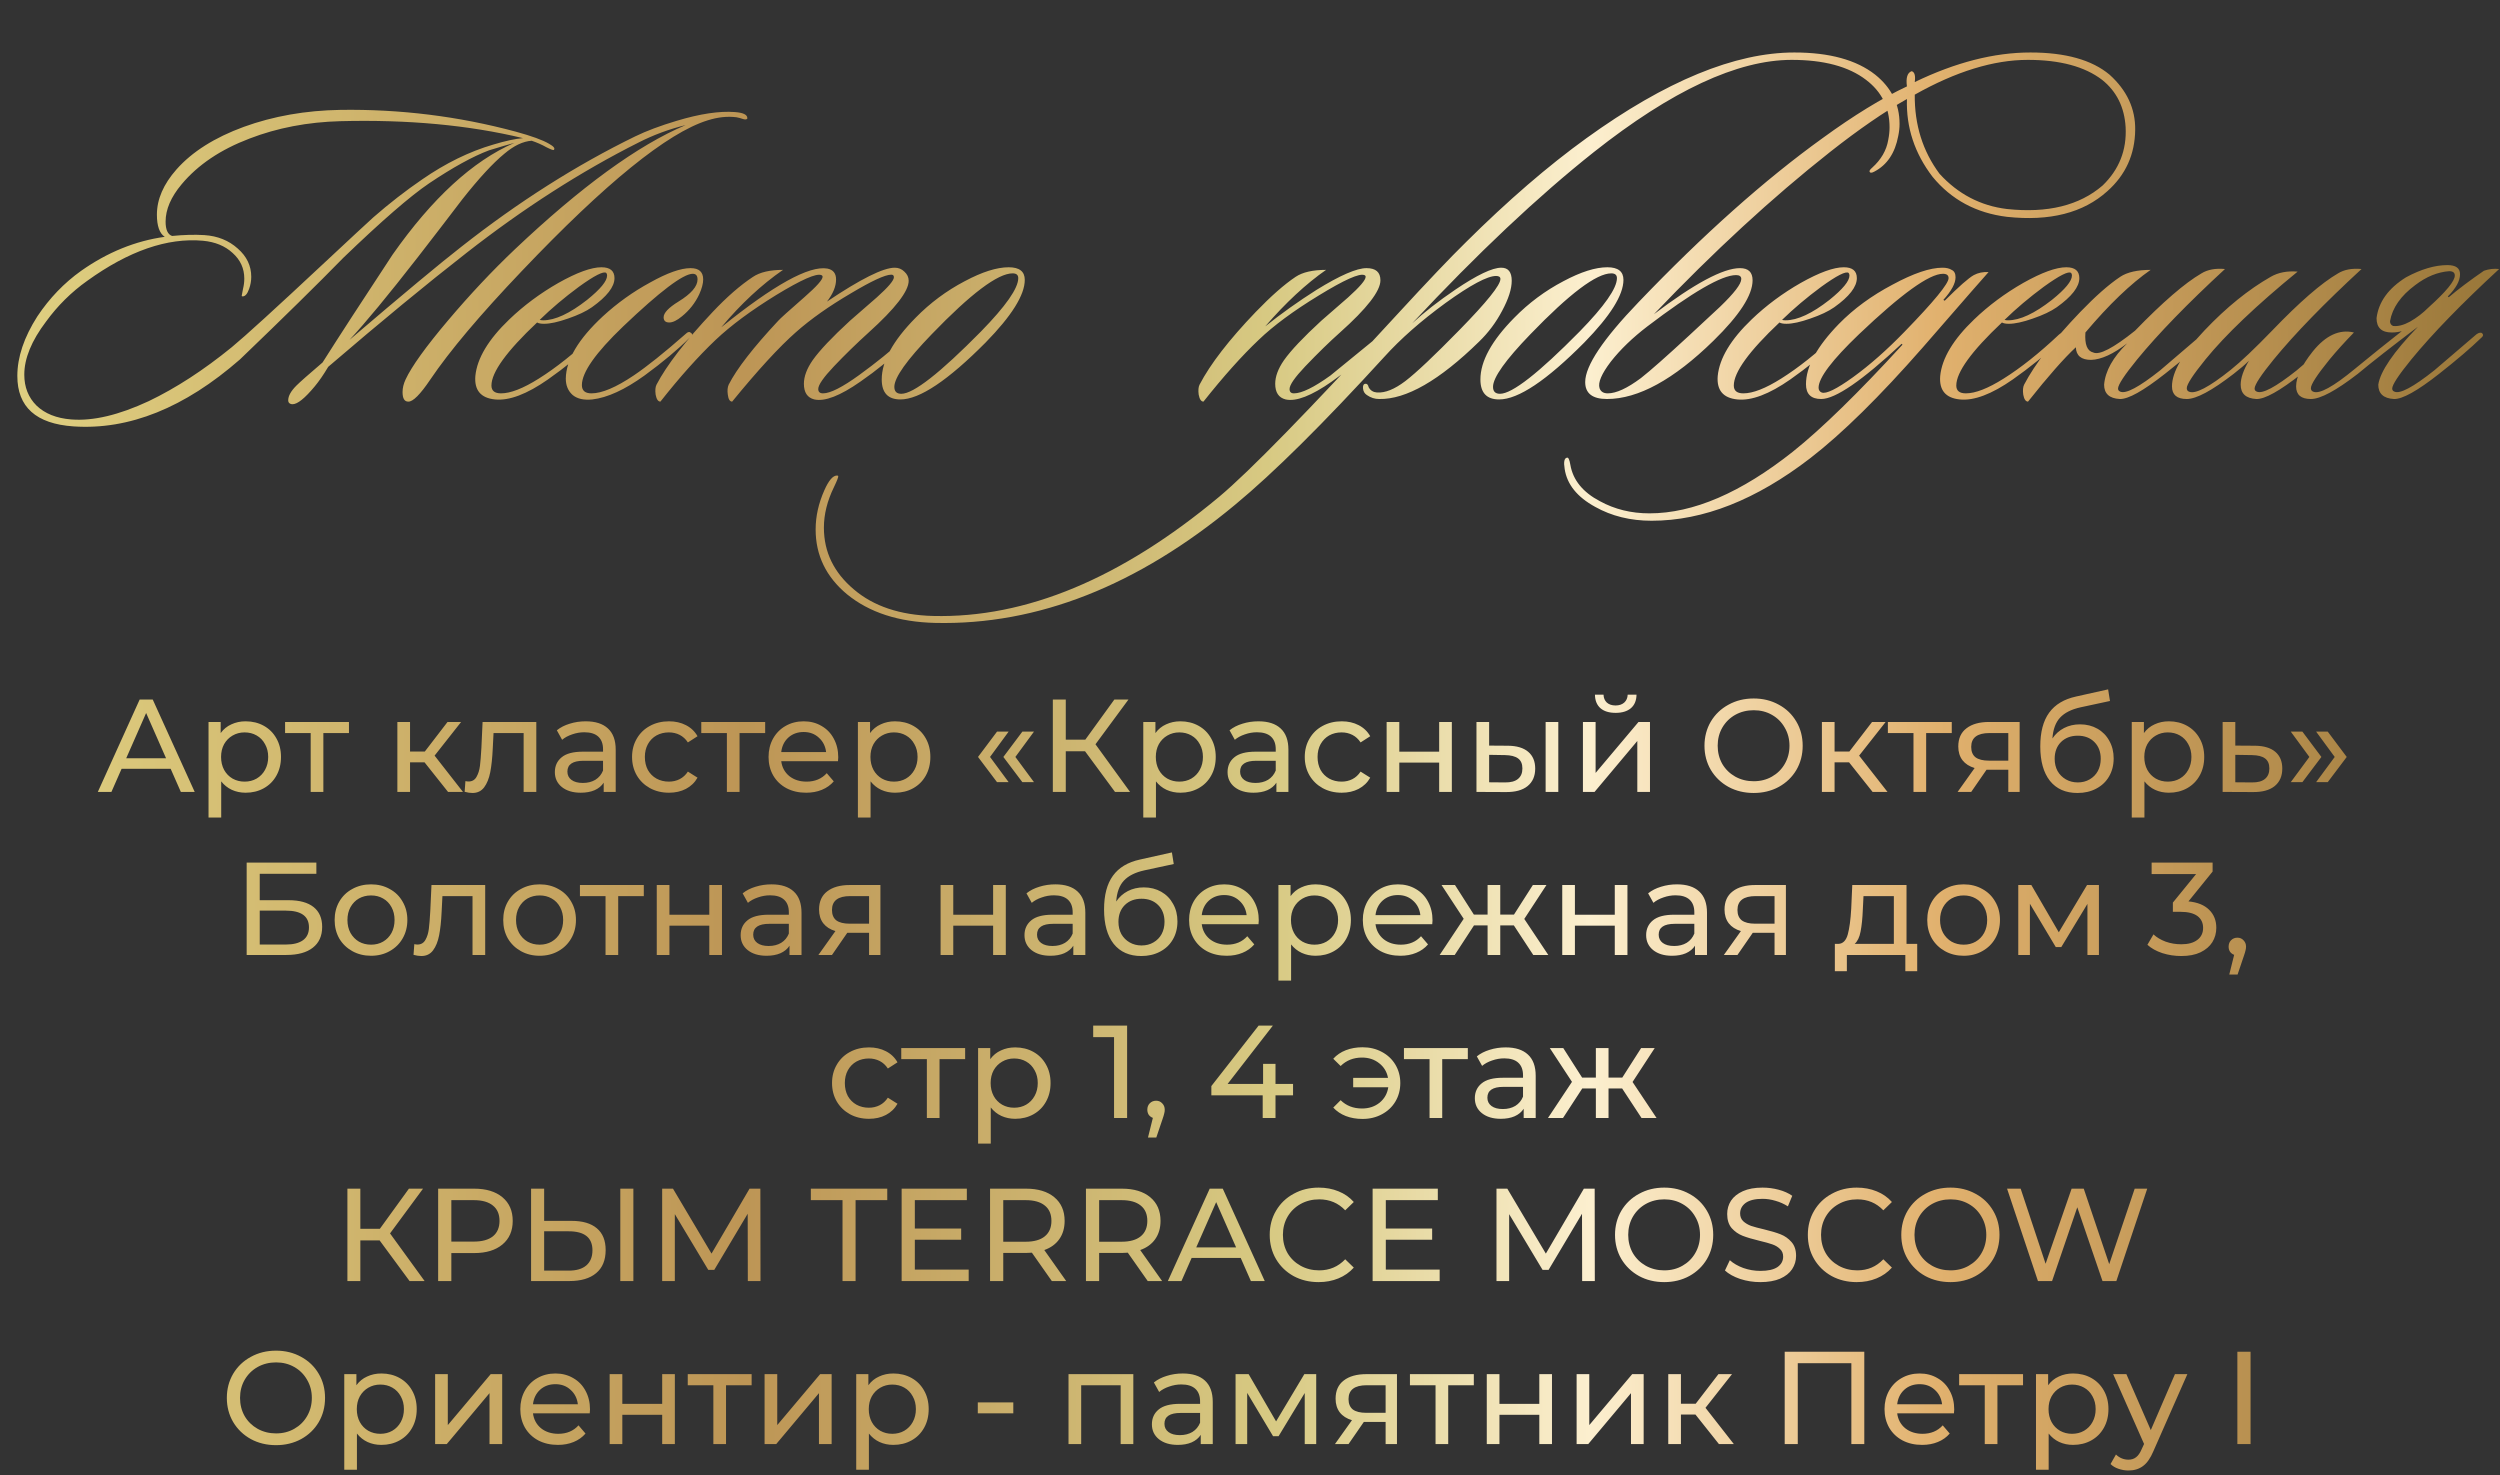
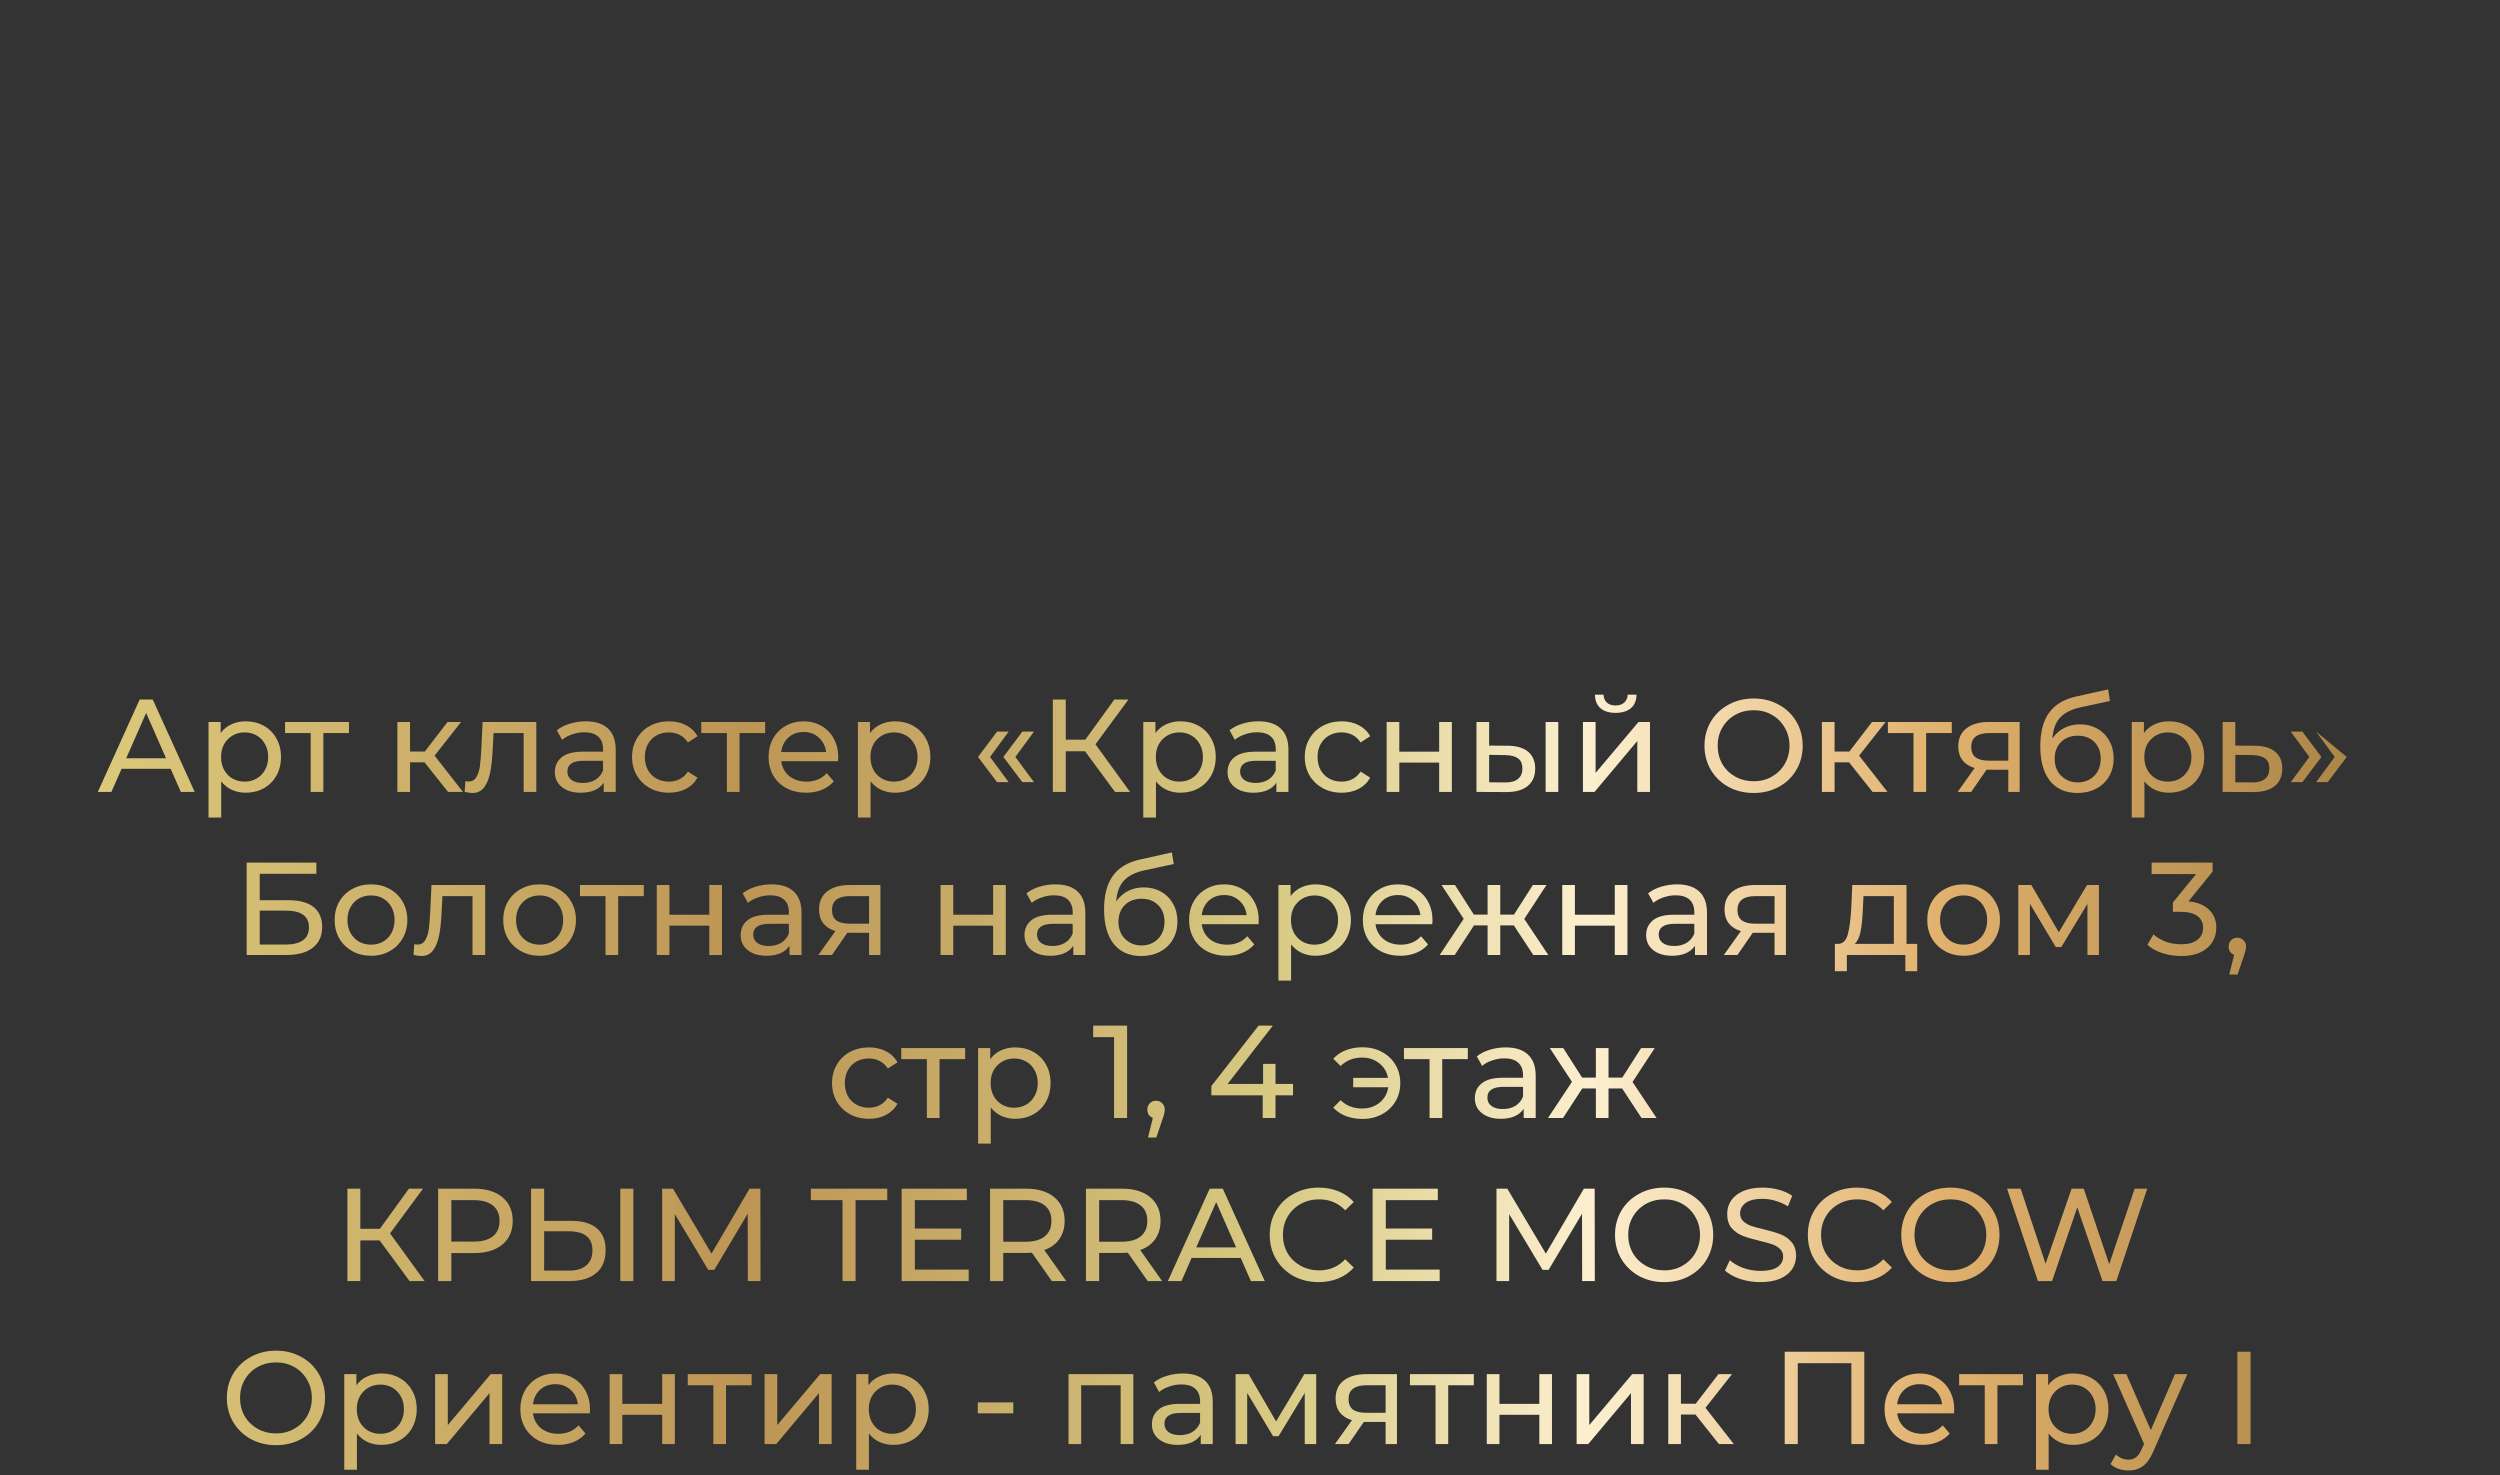
<svg xmlns="http://www.w3.org/2000/svg" width="322" height="190" viewBox="0 0 322 190" fill="none">
  <rect x="0" y="0" width="322" height="190" fill="#333333" stroke="none" />
-   <path d="M96.201 15.328C96.089 15.403 95.921 15.403 95.697 15.328C95.361 15.216 95.081 15.141 94.857 15.104C93.7 14.955 92.468 15.085 91.161 15.496C85.972 17.101 77.983 23.579 67.193 34.928C61.855 40.528 57.934 45.176 55.433 48.872C54.127 50.813 53.175 51.765 52.577 51.728C52.092 51.728 51.849 51.317 51.849 50.496C51.849 49.973 51.98 49.432 52.241 48.872C53.025 47.192 54.836 44.672 57.673 41.312C60.511 37.952 63.385 34.891 66.297 32.128C74.809 24.064 82.145 18.725 88.305 16.112C86.177 16.635 84.161 17.381 82.257 18.352C74.828 22.085 67.436 26.827 60.081 32.576C55.004 36.533 49.068 41.424 42.273 47.248C41.676 48.256 41.097 49.096 40.537 49.768C39.268 51.299 38.316 52.064 37.681 52.064C37.569 52.064 37.476 52.045 37.401 52.008C37.215 51.933 37.121 51.784 37.121 51.56C37.121 51 37.476 50.365 38.185 49.656C38.633 49.208 39.753 48.219 41.545 46.688C43.673 43.328 46.678 38.699 50.561 32.8C55.676 25.52 60.903 20.723 66.241 18.408C65.532 18.595 64.449 18.912 62.993 19.36C60.903 20.144 58.327 21.563 55.265 23.616C52.839 25.259 49.161 28.451 44.233 33.192C40.948 36.552 36.505 40.92 30.905 46.296C23.774 52.531 16.625 55.405 9.457 54.92C4.641 54.584 2.233 52.419 2.233 48.424C2.233 45.997 3.092 43.44 4.809 40.752C6.377 38.4 8.262 36.44 10.465 34.872C13.863 32.483 17.447 31.027 21.217 30.504C20.545 30.056 20.209 29.104 20.209 27.648C20.209 25.669 21.049 23.728 22.729 21.824C24.745 19.547 27.639 17.717 31.409 16.336C35.217 14.955 39.361 14.227 43.841 14.152C51.532 14.04 59.054 14.973 66.409 16.952C68.463 17.512 69.9 18.035 70.721 18.52C71.319 18.856 71.524 19.117 71.337 19.304C71.3 19.379 70.983 19.267 70.385 18.968C69.788 18.632 69.153 18.352 68.481 18.128C67.361 18.203 66.185 18.763 64.953 19.808C63.497 21.003 61.705 22.944 59.577 25.632C57.673 28.133 55.751 30.635 53.809 33.136C50.001 38.027 47.071 41.573 45.017 43.776C51.924 37.877 56.721 33.883 59.409 31.792C66.764 26.005 74.231 21.264 81.809 17.568C83.265 16.859 85.057 16.187 87.185 15.552C90.172 14.656 92.654 14.283 94.633 14.432C95.716 14.507 96.257 14.768 96.257 15.216C96.257 15.291 96.239 15.328 96.201 15.328ZM67.361 17.792C60.38 16.112 52.54 15.384 43.841 15.608C39.623 15.72 35.721 16.467 32.137 17.848C28.404 19.267 25.492 21.227 23.401 23.728C22.02 25.371 21.329 26.976 21.329 28.544C21.329 29.589 21.609 30.205 22.169 30.392C23.663 30.243 25.044 30.205 26.313 30.28C28.03 30.392 29.468 30.971 30.625 32.016C31.782 33.024 32.361 34.237 32.361 35.656C32.361 36.179 32.268 36.701 32.081 37.224C31.857 37.859 31.577 38.176 31.241 38.176C31.204 38.176 31.166 38.157 31.129 38.12L31.297 37.224C31.409 36.776 31.465 36.328 31.465 35.88C31.465 34.573 30.961 33.472 29.953 32.576C28.983 31.68 27.713 31.157 26.145 31.008C21.553 30.597 16.588 32.315 11.249 36.16C9.196 37.616 7.422 39.371 5.929 41.424C4.062 43.888 3.129 46.165 3.129 48.256C3.129 49.861 3.652 51.187 4.697 52.232C5.78 53.277 7.273 53.875 9.177 54.024C11.977 54.248 15.3 53.464 19.145 51.672C22.654 49.992 26.22 47.677 29.841 44.728C31.521 43.347 35.535 39.688 41.881 33.752C45.279 30.579 47.35 28.656 48.097 27.984C50.151 26.192 52.241 24.568 54.369 23.112C57.393 21.021 60.436 19.528 63.497 18.632C65.103 18.147 66.391 17.867 67.361 17.792ZM79.146 35.824C79.146 36.944 78.175 38.195 76.234 39.576C75.487 40.099 74.461 40.584 73.154 41.032C71.885 41.48 70.858 41.704 70.074 41.704C69.663 41.704 69.365 41.648 69.178 41.536C65.258 45.232 63.298 47.939 63.298 49.656C63.298 50.328 63.709 50.664 64.53 50.664C65.762 50.664 67.386 50.029 69.402 48.76C71.605 47.379 73.975 45.493 76.514 43.104C76.887 42.768 77.149 42.693 77.298 42.88C77.447 43.067 77.354 43.328 77.018 43.664C74.853 45.643 72.706 47.379 70.578 48.872C67.853 50.776 65.575 51.635 63.746 51.448C61.917 51.261 61.077 50.253 61.226 48.424C61.45 46.147 62.906 43.72 65.594 41.144C67.461 39.352 69.57 37.784 71.922 36.44C74.311 35.096 76.159 34.424 77.466 34.424C78.586 34.424 79.146 34.891 79.146 35.824ZM78.082 35.152C77.746 34.891 76.57 35.488 74.554 36.944C72.687 38.325 71.007 39.744 69.514 41.2C69.626 41.237 69.775 41.256 69.962 41.256C71.493 41.256 73.378 40.379 75.618 38.624C77.335 37.243 78.194 36.197 78.194 35.488C78.194 35.339 78.157 35.227 78.082 35.152ZM90.067 37.896C89.544 39.016 88.797 39.968 87.826 40.752C87.192 41.275 86.65 41.536 86.203 41.536C85.717 41.536 85.475 41.312 85.475 40.864C85.475 40.304 86.109 39.632 87.379 38.848C89.021 37.84 89.843 36.888 89.843 35.992C89.843 35.507 89.637 35.264 89.227 35.264C87.995 35.264 85.008 37.523 80.266 42.04C76.72 45.437 74.947 47.957 74.947 49.6C74.947 50.309 75.357 50.664 76.178 50.664C77.522 50.664 79.333 49.899 81.611 48.368C83.328 47.211 85.568 45.419 88.331 42.992C88.592 42.731 88.816 42.693 89.002 42.88C89.227 43.029 89.189 43.216 88.891 43.44C87.323 45.008 85.362 46.651 83.01 48.368C80.472 50.197 78.232 51.224 76.29 51.448C75.208 51.56 74.368 51.373 73.77 50.888C73.173 50.365 72.874 49.656 72.874 48.76C72.912 46.333 74.499 43.664 77.635 40.752C79.501 39.035 81.536 37.579 83.739 36.384C85.941 35.152 87.677 34.536 88.947 34.536C90.029 34.536 90.57 35.021 90.57 35.992C90.57 36.515 90.403 37.149 90.067 37.896ZM117.43 43.272C117.579 43.421 117.449 43.701 117.038 44.112C114.947 46.053 112.875 47.733 110.822 49.152C108.209 50.981 106.23 51.747 104.886 51.448C103.99 51.224 103.542 50.552 103.542 49.432C103.542 48.499 103.915 47.491 104.662 46.408C105.558 45.139 107.163 43.44 109.478 41.312C110.635 40.304 111.793 39.296 112.95 38.288C114.406 36.981 115.134 36.123 115.134 35.712C115.134 35.488 115.022 35.376 114.798 35.376C114.014 35.376 112.278 36.179 109.59 37.784C106.79 39.427 104.438 41.088 102.534 42.768C100.369 44.672 97.625 47.659 94.302 51.728C94.003 51.728 93.817 51.429 93.742 50.832C93.667 50.309 93.705 49.88 93.854 49.544C94.899 47.491 97.027 44.747 100.238 41.312C100.462 41.051 101.601 40.024 103.654 38.232C105.185 36.888 105.95 36.029 105.95 35.656C105.95 35.544 105.894 35.469 105.782 35.432C105.147 35.171 103.206 36.029 99.958 38.008C96.747 39.987 94.153 41.909 92.174 43.776C89.934 45.904 87.563 48.555 85.062 51.728C84.763 51.728 84.558 51.429 84.446 50.832C84.371 50.272 84.409 49.843 84.558 49.544C85.865 47.043 88.273 43.925 91.782 40.192C93.611 38.251 95.347 36.739 96.99 35.656C97.886 35.059 99.174 34.76 100.854 34.76C98.091 36.664 95.441 39.128 92.902 42.152C99.659 36.701 104.214 34.181 106.566 34.592C107.313 34.741 107.686 35.208 107.686 35.992C107.686 36.888 107.294 37.84 106.51 38.848C110.841 35.936 113.753 34.48 115.246 34.48C115.731 34.48 116.142 34.648 116.478 34.984C116.851 35.32 117.038 35.712 117.038 36.16C117.038 37.504 115.321 39.725 111.886 42.824C110.281 44.28 108.787 45.736 107.406 47.192C106.062 48.611 105.39 49.581 105.39 50.104C105.39 50.477 105.595 50.664 106.006 50.664C106.939 50.664 108.489 49.88 110.654 48.312C112.819 46.744 114.779 45.157 116.534 43.552C116.945 43.179 117.243 43.085 117.43 43.272ZM131.991 36.048C131.991 37.989 130.311 40.677 126.951 44.112C122.098 49.003 118.439 51.448 115.975 51.448C114.37 51.448 113.567 50.589 113.567 48.872C113.567 46.52 115.023 43.869 117.935 40.92C119.802 39.016 121.911 37.448 124.263 36.216C126.503 35.021 128.389 34.424 129.919 34.424C131.301 34.424 131.991 34.965 131.991 36.048ZM130.423 35.208C128.519 35.208 125.047 37.821 120.007 43.048C116.797 46.371 115.191 48.629 115.191 49.824C115.191 50.421 115.49 50.72 116.087 50.72C117.655 50.72 121.071 48.051 126.335 42.712C129.546 39.427 131.151 37.131 131.151 35.824C131.151 35.413 130.909 35.208 130.423 35.208ZM178.135 43.272C178.322 43.459 178.21 43.739 177.799 44.112C175.111 46.427 173.021 48.107 171.527 49.152C168.914 50.981 166.935 51.747 165.591 51.448C164.695 51.224 164.247 50.552 164.247 49.432C164.247 48.499 164.621 47.491 165.367 46.408C166.263 45.139 167.869 43.44 170.183 41.312C171.341 40.304 172.498 39.296 173.655 38.288C175.149 36.944 175.895 36.067 175.895 35.656C175.895 35.544 175.839 35.469 175.727 35.432C175.093 35.171 173.133 36.048 169.847 38.064C166.599 40.043 164.023 41.947 162.119 43.776C159.954 45.829 157.583 48.48 155.007 51.728C154.709 51.728 154.503 51.429 154.391 50.832C154.317 50.272 154.354 49.843 154.503 49.544C155.885 46.893 158.293 43.776 161.727 40.192C163.706 38.139 165.423 36.627 166.879 35.656C167.775 35.059 169.082 34.76 170.799 34.76C168.223 36.552 165.61 38.979 162.959 42.04C165.013 40.397 167.215 38.829 169.567 37.336C172.591 35.469 174.738 34.536 176.007 34.536C177.202 34.536 177.799 35.059 177.799 36.104C177.799 37.485 176.063 39.725 172.591 42.824C171.247 44.019 169.754 45.475 168.111 47.192C166.767 48.611 166.095 49.581 166.095 50.104C166.095 50.477 166.282 50.664 166.655 50.664C167.663 50.664 169.231 49.899 171.359 48.368C172.853 47.136 174.887 45.475 177.463 43.384C177.762 43.123 177.986 43.085 178.135 43.272ZM244.494 17.512C244.084 19.715 243.057 21.245 241.414 22.104C241.078 22.291 240.873 22.291 240.798 22.104C240.761 21.992 240.873 21.824 241.134 21.6C242.292 20.555 242.982 19.36 243.206 18.016C243.318 17.456 243.374 16.915 243.374 16.392C243.374 13.853 242.366 11.819 240.35 10.288C238.11 8.571 234.918 7.712 230.774 7.712C223.793 7.712 215.3 11.669 205.294 19.584C198.089 25.296 190.286 32.651 181.886 41.648C183.417 40.229 185.284 38.773 187.486 37.28C190.249 35.413 192.209 34.48 193.366 34.48C194.262 34.48 194.71 35.04 194.71 36.16C194.71 37.205 194.3 38.493 193.478 40.024C192.694 41.517 191.705 42.843 190.51 44C185.396 49.003 181.102 51.467 177.63 51.392C177.07 51.392 176.548 51.224 176.062 50.888C175.764 50.701 175.596 50.421 175.558 50.048C175.521 49.675 175.614 49.469 175.838 49.432C176.062 49.395 176.212 49.544 176.286 49.88C176.51 50.291 176.865 50.515 177.35 50.552C178.396 50.627 179.609 50.141 180.99 49.096C182.409 48.013 184.742 45.811 187.99 42.488C191.5 38.904 193.254 36.72 193.254 35.936C193.254 35.675 193.068 35.544 192.694 35.544C191.574 35.544 189.409 36.701 186.198 39.016C183.025 41.331 180.393 43.645 178.302 45.96C170.462 54.547 164.06 60.893 159.094 65C146.513 75.453 133.633 80.531 120.454 80.232C115.75 80.12 111.961 78.888 109.086 76.536C106.398 74.296 105.054 71.515 105.054 68.192C105.054 66.512 105.428 64.832 106.174 63.152C106.734 61.883 107.276 61.248 107.798 61.248C107.873 61.248 107.929 61.267 107.966 61.304C108.004 61.416 107.817 61.901 107.406 62.76C106.548 64.515 106.118 66.251 106.118 67.968C106.118 71.104 107.406 73.755 109.982 75.92C112.521 78.085 115.918 79.224 120.174 79.336C132.121 79.635 144.404 74.52 157.022 63.992C160.905 60.744 168.558 52.904 179.982 40.472C183.828 36.291 186.777 33.192 188.83 31.176C194.206 25.837 199.377 21.376 204.342 17.792C214.534 10.437 223.457 6.76 231.11 6.76C235.628 6.76 239.1 7.712 241.526 9.616C243.617 11.296 244.662 13.405 244.662 15.944C244.662 16.467 244.606 16.989 244.494 17.512ZM209.101 36.048C209.101 37.989 207.421 40.677 204.061 44.112C199.207 49.003 195.549 51.448 193.085 51.448C191.479 51.448 190.677 50.589 190.677 48.872C190.677 46.52 192.133 43.869 195.045 40.92C196.911 39.016 199.021 37.448 201.373 36.216C203.613 35.021 205.498 34.424 207.029 34.424C208.41 34.424 209.101 34.965 209.101 36.048ZM207.533 35.208C205.629 35.208 202.157 37.821 197.117 43.048C193.906 46.371 192.301 48.629 192.301 49.824C192.301 50.421 192.599 50.72 193.197 50.72C194.765 50.72 198.181 48.051 203.445 42.712C206.655 39.427 208.261 37.131 208.261 35.824C208.261 35.413 208.018 35.208 207.533 35.208ZM246.621 12.192C246.583 16.075 247.647 19.472 249.813 22.384C252.202 24.997 255.095 26.509 258.493 26.92C263.719 27.48 267.826 26.472 270.813 23.896C272.941 21.843 273.93 19.341 273.781 16.392C273.631 13.816 272.623 11.781 270.757 10.288C268.517 8.571 265.325 7.712 261.181 7.712C256.775 7.712 251.922 9.205 246.621 12.192ZM246.621 10.568C251.885 8.029 256.85 6.76 261.517 6.76C266.034 6.76 269.431 7.712 271.709 9.616C273.949 11.632 275.05 14.003 275.013 16.728C274.975 19.901 273.781 22.533 271.429 24.624C268.33 27.424 264.018 28.525 258.493 27.928C254.535 27.443 251.343 25.725 248.917 22.776C246.602 19.752 245.501 16.411 245.613 12.752C242.701 14.395 239.397 16.672 235.701 19.584C228.271 25.445 220.711 32.408 213.021 40.472C218.247 36.515 221.943 34.536 224.109 34.536C225.191 34.536 225.733 35.059 225.733 36.104C225.733 38.008 224.053 40.603 220.693 43.888C215.578 48.891 211.005 51.392 206.973 51.392C205.106 51.392 204.173 50.664 204.173 49.208C204.173 47.117 206.469 43.683 211.061 38.904C219.386 30.205 227.282 23.168 234.749 17.792C238.743 14.88 242.365 12.659 245.613 11.128C245.463 10.008 245.669 9.355 246.229 9.168C246.602 9.28 246.733 9.747 246.621 10.568ZM223.605 35.432C221.775 35.432 217.967 37.635 212.181 42.04C210.277 43.496 208.709 45.008 207.477 46.576C206.282 48.144 205.797 49.283 206.021 49.992C206.17 50.44 206.525 50.664 207.085 50.664C208.167 50.664 209.586 50.011 211.341 48.704C212.535 47.771 214.607 45.941 217.557 43.216C218.901 41.984 220.226 40.752 221.533 39.52C223.362 37.765 224.277 36.571 224.277 35.936C224.277 35.6 224.053 35.432 223.605 35.432ZM239.162 35.824C239.162 36.944 238.191 38.195 236.25 39.576C235.503 40.099 234.476 40.584 233.17 41.032C231.9 41.48 230.874 41.704 230.09 41.704C229.679 41.704 229.38 41.648 229.194 41.536C225.274 45.232 223.314 47.939 223.314 49.656C223.314 50.328 223.724 50.664 224.546 50.664C225.778 50.664 227.402 50.029 229.418 48.76C231.62 47.379 233.991 45.493 236.53 43.104C236.903 42.768 237.164 42.693 237.314 42.88C237.463 43.067 237.37 43.328 237.034 43.664C234.868 45.643 232.722 47.379 230.594 48.872C227.868 50.776 225.591 51.635 223.762 51.448C221.932 51.261 221.092 50.253 221.242 48.424C221.466 46.147 222.922 43.72 225.61 41.144C227.476 39.352 229.586 37.784 231.938 36.44C234.327 35.096 236.175 34.424 237.482 34.424C238.602 34.424 239.162 34.891 239.162 35.824ZM238.098 35.152C237.762 34.891 236.586 35.488 234.57 36.944C232.703 38.325 231.023 39.744 229.53 41.2C229.642 41.237 229.791 41.256 229.978 41.256C231.508 41.256 233.394 40.379 235.634 38.624C237.351 37.243 238.21 36.197 238.21 35.488C238.21 35.339 238.172 35.227 238.098 35.152ZM256.13 35.04C255.943 35.227 253.125 38.456 247.674 44.728C242.111 51.075 237.277 55.835 233.17 59.008C226.189 64.384 219.375 67.072 212.73 67.072C210.005 67.072 207.578 66.475 205.45 65.28C203.135 64.011 201.829 62.387 201.53 60.408C201.381 59.512 201.474 59.027 201.81 58.952C201.997 58.877 202.146 59.176 202.258 59.848C202.594 61.827 203.863 63.395 206.066 64.552C207.97 65.597 210.098 66.12 212.45 66.12C218.087 66.12 224.247 63.469 230.93 58.168C234.663 55.181 239.367 50.589 245.042 44.392L244.93 44.28C239.853 49.021 236.399 51.392 234.57 51.392C233.263 51.392 232.61 50.757 232.61 49.488C232.61 47.211 234.029 44.616 236.866 41.704C238.77 39.763 241.066 38.083 243.754 36.664C246.442 35.208 248.589 34.48 250.194 34.48C250.679 34.48 251.071 34.573 251.37 34.76C251.706 34.909 251.874 35.227 251.874 35.712C251.874 36.496 251.351 37.467 250.306 38.624L250.474 38.736C252.303 36.907 253.554 35.805 254.226 35.432C254.786 35.133 255.421 35.003 256.13 35.04ZM250.25 35.264C248.495 35.264 244.893 37.859 239.442 43.048C235.97 46.371 234.234 48.667 234.234 49.936C234.234 50.235 234.365 50.44 234.626 50.552C235.186 50.776 236.53 50.123 238.658 48.592C240.823 47.024 243.045 45.064 245.322 42.712C249.093 38.829 250.978 36.533 250.978 35.824C250.978 35.451 250.735 35.264 250.25 35.264ZM267.818 35.824C267.818 36.944 266.847 38.195 264.906 39.576C264.159 40.099 263.133 40.584 261.826 41.032C260.557 41.48 259.53 41.704 258.746 41.704C258.335 41.704 258.037 41.648 257.85 41.536C253.93 45.232 251.97 47.939 251.97 49.656C251.97 50.328 252.381 50.664 253.202 50.664C254.434 50.664 256.058 50.029 258.074 48.76C260.277 47.379 262.647 45.493 265.186 43.104C265.559 42.768 265.821 42.693 265.97 42.88C266.119 43.067 266.026 43.328 265.69 43.664C263.525 45.643 261.378 47.379 259.25 48.872C256.525 50.776 254.247 51.635 252.418 51.448C250.589 51.261 249.749 50.253 249.898 48.424C250.122 46.147 251.578 43.72 254.266 41.144C256.133 39.352 258.242 37.784 260.594 36.44C262.983 35.096 264.831 34.424 266.138 34.424C267.258 34.424 267.818 34.891 267.818 35.824ZM266.754 35.152C266.418 34.891 265.242 35.488 263.226 36.944C261.359 38.325 259.679 39.744 258.186 41.2C258.298 41.237 258.447 41.256 258.634 41.256C260.165 41.256 262.05 40.379 264.29 38.624C266.007 37.243 266.866 36.197 266.866 35.488C266.866 35.339 266.829 35.227 266.754 35.152ZM268.602 42.824C268.49 44.355 268.826 45.213 269.61 45.4C270.394 45.773 272.186 44.84 274.986 42.6C278.57 38.904 281.426 36.44 283.554 35.208C284.338 34.723 285.346 34.536 286.578 34.648C281.762 39.091 277.992 42.973 275.266 46.296C273.624 48.312 272.802 49.563 272.802 50.048C272.802 50.235 272.896 50.365 273.082 50.44C273.792 50.776 275.509 49.861 278.234 47.696C278.309 47.621 280.12 46.072 283.666 43.048C284.002 42.824 284.245 42.787 284.394 42.936C284.581 43.123 284.525 43.328 284.226 43.552C282.92 44.821 281.128 46.352 278.85 48.144C276.05 50.347 274.109 51.429 273.026 51.392C271.682 51.317 271.01 50.701 271.01 49.544C271.16 47.789 272.149 46.016 273.978 44.224C272.186 45.605 270.637 46.315 269.33 46.352C268.061 46.352 267.408 45.811 267.37 44.728C265.84 46.147 263.786 48.48 261.21 51.728C260.912 51.728 260.706 51.429 260.594 50.832C260.52 50.272 260.557 49.843 260.706 49.544C262.088 46.893 264.496 43.776 267.93 40.192C269.909 38.139 271.626 36.627 273.082 35.656C273.978 35.059 275.285 34.76 277.002 34.76C274.426 36.552 271.626 39.24 268.602 42.824ZM304.168 34.648C299.352 39.091 295.581 42.973 292.856 46.296C291.213 48.312 290.392 49.563 290.392 50.048C290.392 50.235 290.485 50.365 290.672 50.44C291.381 50.776 293.099 49.861 295.824 47.696C295.899 47.621 297.709 46.072 301.256 43.048C301.592 42.824 301.835 42.787 301.984 42.936C302.171 43.123 302.115 43.328 301.816 43.552C300.509 44.821 298.717 46.352 296.44 48.144C293.64 50.347 291.699 51.429 290.616 51.392C289.272 51.317 288.6 50.701 288.6 49.544C288.6 48.685 288.955 47.659 289.664 46.464C289.179 46.949 288.525 47.509 287.704 48.144C284.904 50.309 282.888 51.392 281.656 51.392C280.387 51.392 279.752 50.851 279.752 49.768C279.752 47.901 281.152 45.493 283.952 42.544C286.752 39.595 289.589 37.299 292.464 35.656C293.435 35.096 294.592 34.872 295.936 34.984C290.597 39.352 286.64 43.123 284.064 46.296C282.459 48.275 281.656 49.507 281.656 49.992C281.656 50.216 281.749 50.365 281.936 50.44C282.72 50.813 284.512 49.88 287.312 47.64C288.619 46.595 290.392 44.915 292.632 42.6C296.179 38.904 299.016 36.44 301.144 35.208C301.928 34.723 302.936 34.536 304.168 34.648ZM309.347 42.656C308.936 42.768 308.507 42.824 308.059 42.824C306.752 42.824 306.099 42.208 306.099 40.976C306.36 38.885 307.629 37.131 309.907 35.712C311.848 34.667 313.621 34.144 315.227 34.144C316.309 34.144 316.851 34.536 316.851 35.32C316.851 36.179 316.328 37.131 315.283 38.176L315.395 38.288C316.627 37.243 318.139 36.104 319.931 34.872C320.565 34.648 321.219 34.573 321.891 34.648C317.075 39.091 313.304 42.973 310.579 46.296C308.936 48.312 308.115 49.563 308.115 50.048C308.115 50.235 308.208 50.365 308.395 50.44C309.104 50.776 310.821 49.861 313.547 47.696C313.621 47.621 315.432 46.072 318.979 43.048C319.315 42.824 319.557 42.787 319.707 42.936C319.893 43.123 319.837 43.328 319.539 43.552C318.232 44.821 316.44 46.352 314.163 48.144C311.363 50.347 309.421 51.429 308.339 51.392C306.995 51.317 306.323 50.701 306.323 49.544C306.584 47.827 308.283 45.344 311.419 42.096C308.059 44.635 305.483 46.651 303.691 48.144C300.891 50.309 298.875 51.392 297.643 51.392C296.373 51.392 295.739 50.851 295.739 49.768C295.739 48.573 296.448 47.08 297.867 45.288C299.547 43.197 301.32 42.376 303.187 42.824C301.992 44.056 300.947 45.213 300.051 46.296C298.445 48.275 297.643 49.507 297.643 49.992C297.643 50.216 297.736 50.365 297.923 50.44C298.707 50.813 300.517 49.824 303.355 47.472C305.445 45.755 307.443 44.149 309.347 42.656ZM312.819 39.576C315.059 37.56 316.179 36.197 316.179 35.488C316.179 35.115 315.936 34.928 315.451 34.928C313.957 35.04 312.501 35.637 311.083 36.72C309.216 38.101 308.133 39.651 307.835 41.368C307.835 41.667 307.965 41.872 308.227 41.984C308.861 42.059 309.589 41.872 310.411 41.424C311.269 40.939 312.072 40.323 312.819 39.576Z" fill="url(#paint0_linear_2801_1673)" />
-   <path d="M21.983 99.025H15.659L14.351 102H12.6L17.988 90.1H19.672L25.078 102H23.293L21.983 99.025ZM21.389 97.665L18.822 91.834L16.255 97.665H21.389ZM31.636 92.905C32.509 92.905 33.291 93.098 33.982 93.483C34.674 93.868 35.212 94.407 35.597 95.098C35.994 95.789 36.192 96.588 36.192 97.495C36.192 98.402 35.994 99.206 35.597 99.909C35.212 100.6 34.674 101.139 33.982 101.524C33.291 101.909 32.509 102.102 31.636 102.102C30.99 102.102 30.395 101.977 29.851 101.728C29.319 101.479 28.865 101.116 28.491 100.64V105.298H26.859V92.99H28.423V94.418C28.786 93.919 29.245 93.545 29.8 93.296C30.356 93.035 30.968 92.905 31.636 92.905ZM31.5 100.674C32.078 100.674 32.594 100.544 33.047 100.283C33.512 100.011 33.875 99.637 34.135 99.161C34.407 98.674 34.543 98.118 34.543 97.495C34.543 96.872 34.407 96.322 34.135 95.846C33.875 95.359 33.512 94.985 33.047 94.724C32.594 94.463 32.078 94.333 31.5 94.333C30.934 94.333 30.418 94.469 29.953 94.741C29.5 95.002 29.137 95.37 28.865 95.846C28.605 96.322 28.474 96.872 28.474 97.495C28.474 98.118 28.605 98.674 28.865 99.161C29.126 99.637 29.489 100.011 29.953 100.283C30.418 100.544 30.934 100.674 31.5 100.674ZM44.946 94.418H41.648V102H40.016V94.418H36.718V92.99H44.946V94.418ZM54.683 98.192H52.813V102H51.181V92.99H52.813V96.798H54.717L57.641 92.99H59.392L55.975 97.325L59.63 102H57.709L54.683 98.192ZM69.076 92.99V102H67.444V94.418H63.568L63.466 96.424C63.409 97.637 63.301 98.651 63.143 99.467C62.984 100.272 62.723 100.918 62.361 101.405C61.998 101.892 61.494 102.136 60.848 102.136C60.553 102.136 60.219 102.085 59.845 101.983L59.947 100.606C60.094 100.64 60.23 100.657 60.355 100.657C60.808 100.657 61.148 100.459 61.375 100.062C61.601 99.665 61.749 99.195 61.817 98.651C61.885 98.107 61.947 97.331 62.004 96.322L62.157 92.99H69.076ZM75.444 92.905C76.691 92.905 77.643 93.211 78.3 93.823C78.969 94.435 79.303 95.347 79.303 96.56V102H77.756V100.81C77.484 101.229 77.093 101.552 76.583 101.779C76.085 101.994 75.49 102.102 74.798 102.102C73.79 102.102 72.979 101.858 72.367 101.371C71.767 100.884 71.466 100.243 71.466 99.45C71.466 98.657 71.755 98.022 72.333 97.546C72.911 97.059 73.829 96.815 75.087 96.815H77.671V96.492C77.671 95.789 77.467 95.251 77.059 94.877C76.651 94.503 76.051 94.316 75.257 94.316C74.725 94.316 74.203 94.407 73.693 94.588C73.183 94.758 72.753 94.99 72.401 95.285L71.721 94.061C72.186 93.687 72.741 93.404 73.387 93.211C74.033 93.007 74.719 92.905 75.444 92.905ZM75.07 100.844C75.694 100.844 76.232 100.708 76.685 100.436C77.139 100.153 77.467 99.756 77.671 99.246V97.988H75.155C73.773 97.988 73.081 98.453 73.081 99.382C73.081 99.835 73.257 100.192 73.608 100.453C73.96 100.714 74.447 100.844 75.07 100.844ZM86.169 102.102C85.251 102.102 84.43 101.904 83.704 101.507C82.99 101.11 82.429 100.566 82.021 99.875C81.613 99.172 81.409 98.379 81.409 97.495C81.409 96.611 81.613 95.823 82.021 95.132C82.429 94.429 82.99 93.885 83.704 93.5C84.43 93.103 85.251 92.905 86.169 92.905C86.985 92.905 87.71 93.069 88.345 93.398C88.991 93.727 89.49 94.203 89.841 94.826L88.6 95.625C88.317 95.194 87.966 94.871 87.546 94.656C87.127 94.441 86.662 94.333 86.152 94.333C85.563 94.333 85.03 94.463 84.554 94.724C84.09 94.985 83.721 95.359 83.449 95.846C83.189 96.322 83.058 96.872 83.058 97.495C83.058 98.13 83.189 98.691 83.449 99.178C83.721 99.654 84.09 100.022 84.554 100.283C85.03 100.544 85.563 100.674 86.152 100.674C86.662 100.674 87.127 100.566 87.546 100.351C87.966 100.136 88.317 99.813 88.6 99.382L89.841 100.164C89.49 100.787 88.991 101.269 88.345 101.609C87.71 101.938 86.985 102.102 86.169 102.102ZM98.553 94.418H95.255V102H93.623V94.418H90.325V92.99H98.553V94.418ZM107.966 97.546C107.966 97.671 107.955 97.835 107.932 98.039H100.622C100.724 98.832 101.07 99.473 101.659 99.96C102.26 100.436 103.002 100.674 103.886 100.674C104.963 100.674 105.83 100.311 106.487 99.586L107.388 100.64C106.98 101.116 106.47 101.479 105.858 101.728C105.258 101.977 104.583 102.102 103.835 102.102C102.883 102.102 102.039 101.909 101.302 101.524C100.566 101.127 99.993 100.578 99.585 99.875C99.189 99.172 98.99 98.379 98.99 97.495C98.99 96.622 99.183 95.835 99.568 95.132C99.965 94.429 100.503 93.885 101.183 93.5C101.875 93.103 102.651 92.905 103.512 92.905C104.374 92.905 105.139 93.103 105.807 93.5C106.487 93.885 107.014 94.429 107.388 95.132C107.774 95.835 107.966 96.639 107.966 97.546ZM103.512 94.282C102.73 94.282 102.073 94.52 101.54 94.996C101.019 95.472 100.713 96.095 100.622 96.866H106.402C106.312 96.107 106 95.489 105.467 95.013C104.946 94.526 104.294 94.282 103.512 94.282ZM115.275 92.905C116.148 92.905 116.93 93.098 117.621 93.483C118.312 93.868 118.851 94.407 119.236 95.098C119.633 95.789 119.831 96.588 119.831 97.495C119.831 98.402 119.633 99.206 119.236 99.909C118.851 100.6 118.312 101.139 117.621 101.524C116.93 101.909 116.148 102.102 115.275 102.102C114.629 102.102 114.034 101.977 113.49 101.728C112.957 101.479 112.504 101.116 112.13 100.64V105.298H110.498V92.99H112.062V94.418C112.425 93.919 112.884 93.545 113.439 93.296C113.994 93.035 114.606 92.905 115.275 92.905ZM115.139 100.674C115.717 100.674 116.233 100.544 116.686 100.283C117.151 100.011 117.513 99.637 117.774 99.161C118.046 98.674 118.182 98.118 118.182 97.495C118.182 96.872 118.046 96.322 117.774 95.846C117.513 95.359 117.151 94.985 116.686 94.724C116.233 94.463 115.717 94.333 115.139 94.333C114.572 94.333 114.057 94.469 113.592 94.741C113.139 95.002 112.776 95.37 112.504 95.846C112.243 96.322 112.113 96.872 112.113 97.495C112.113 98.118 112.243 98.674 112.504 99.161C112.765 99.637 113.127 100.011 113.592 100.283C114.057 100.544 114.572 100.674 115.139 100.674ZM125.969 97.495L128.417 94.231H129.913L127.516 97.495L129.913 100.742H128.417L125.969 97.495ZM129.233 97.495L131.681 94.231H133.177L130.78 97.495L133.177 100.742H131.681L129.233 97.495ZM139.754 96.764H137.272V102H135.606V90.1H137.272V95.268H139.788L143.528 90.1H145.347L141.097 95.863L145.551 102H143.613L139.754 96.764ZM152.031 92.905C152.904 92.905 153.686 93.098 154.377 93.483C155.068 93.868 155.607 94.407 155.992 95.098C156.389 95.789 156.587 96.588 156.587 97.495C156.587 98.402 156.389 99.206 155.992 99.909C155.607 100.6 155.068 101.139 154.377 101.524C153.686 101.909 152.904 102.102 152.031 102.102C151.385 102.102 150.79 101.977 150.246 101.728C149.713 101.479 149.26 101.116 148.886 100.64V105.298H147.254V92.99H148.818V94.418C149.181 93.919 149.64 93.545 150.195 93.296C150.75 93.035 151.362 92.905 152.031 92.905ZM151.895 100.674C152.473 100.674 152.989 100.544 153.442 100.283C153.907 100.011 154.269 99.637 154.53 99.161C154.802 98.674 154.938 98.118 154.938 97.495C154.938 96.872 154.802 96.322 154.53 95.846C154.269 95.359 153.907 94.985 153.442 94.724C152.989 94.463 152.473 94.333 151.895 94.333C151.328 94.333 150.813 94.469 150.348 94.741C149.895 95.002 149.532 95.37 149.26 95.846C148.999 96.322 148.869 96.872 148.869 97.495C148.869 98.118 148.999 98.674 149.26 99.161C149.521 99.637 149.883 100.011 150.348 100.283C150.813 100.544 151.328 100.674 151.895 100.674ZM162.088 92.905C163.335 92.905 164.287 93.211 164.944 93.823C165.613 94.435 165.947 95.347 165.947 96.56V102H164.4V100.81C164.128 101.229 163.737 101.552 163.227 101.779C162.728 101.994 162.133 102.102 161.442 102.102C160.433 102.102 159.623 101.858 159.011 101.371C158.41 100.884 158.11 100.243 158.11 99.45C158.11 98.657 158.399 98.022 158.977 97.546C159.555 97.059 160.473 96.815 161.731 96.815H164.315V96.492C164.315 95.789 164.111 95.251 163.703 94.877C163.295 94.503 162.694 94.316 161.901 94.316C161.368 94.316 160.847 94.407 160.337 94.588C159.827 94.758 159.396 94.99 159.045 95.285L158.365 94.061C158.83 93.687 159.385 93.404 160.031 93.211C160.677 93.007 161.363 92.905 162.088 92.905ZM161.714 100.844C162.337 100.844 162.876 100.708 163.329 100.436C163.782 100.153 164.111 99.756 164.315 99.246V97.988H161.799C160.416 97.988 159.725 98.453 159.725 99.382C159.725 99.835 159.901 100.192 160.252 100.453C160.603 100.714 161.091 100.844 161.714 100.844ZM172.813 102.102C171.895 102.102 171.073 101.904 170.348 101.507C169.634 101.11 169.073 100.566 168.665 99.875C168.257 99.172 168.053 98.379 168.053 97.495C168.053 96.611 168.257 95.823 168.665 95.132C169.073 94.429 169.634 93.885 170.348 93.5C171.073 93.103 171.895 92.905 172.813 92.905C173.629 92.905 174.354 93.069 174.989 93.398C175.635 93.727 176.133 94.203 176.485 94.826L175.244 95.625C174.96 95.194 174.609 94.871 174.19 94.656C173.77 94.441 173.306 94.333 172.796 94.333C172.206 94.333 171.674 94.463 171.198 94.724C170.733 94.985 170.365 95.359 170.093 95.846C169.832 96.322 169.702 96.872 169.702 97.495C169.702 98.13 169.832 98.691 170.093 99.178C170.365 99.654 170.733 100.022 171.198 100.283C171.674 100.544 172.206 100.674 172.796 100.674C173.306 100.674 173.77 100.566 174.19 100.351C174.609 100.136 174.96 99.813 175.244 99.382L176.485 100.164C176.133 100.787 175.635 101.269 174.989 101.609C174.354 101.938 173.629 102.102 172.813 102.102ZM178.598 92.99H180.23V96.815H185.364V92.99H186.996V102H185.364V98.226H180.23V102H178.598V92.99ZM194.232 96.05C195.365 96.061 196.232 96.322 196.833 96.832C197.434 97.342 197.734 98.062 197.734 98.991C197.734 99.966 197.405 100.719 196.748 101.252C196.102 101.773 195.173 102.028 193.96 102.017L190.169 102V92.99H191.801V96.033L194.232 96.05ZM199.077 92.99H200.709V102H199.077V92.99ZM193.841 100.776C194.578 100.787 195.133 100.64 195.507 100.334C195.892 100.028 196.085 99.575 196.085 98.974C196.085 98.385 195.898 97.954 195.524 97.682C195.15 97.41 194.589 97.268 193.841 97.257L191.801 97.223V100.759L193.841 100.776ZM203.882 92.99H205.514V99.552L211.039 92.99H212.518V102H210.886V95.438L205.378 102H203.882V92.99ZM208.098 91.817C207.259 91.817 206.607 91.619 206.143 91.222C205.678 90.814 205.44 90.23 205.429 89.471H206.534C206.545 89.89 206.687 90.23 206.959 90.491C207.242 90.74 207.616 90.865 208.081 90.865C208.545 90.865 208.919 90.74 209.203 90.491C209.486 90.23 209.633 89.89 209.645 89.471H210.784C210.772 90.23 210.529 90.814 210.053 91.222C209.577 91.619 208.925 91.817 208.098 91.817ZM225.878 102.136C224.677 102.136 223.594 101.875 222.631 101.354C221.668 100.821 220.908 100.09 220.353 99.161C219.809 98.232 219.537 97.195 219.537 96.05C219.537 94.905 219.809 93.868 220.353 92.939C220.908 92.01 221.668 91.284 222.631 90.763C223.594 90.23 224.677 89.964 225.878 89.964C227.068 89.964 228.145 90.23 229.108 90.763C230.071 91.284 230.825 92.01 231.369 92.939C231.913 93.857 232.185 94.894 232.185 96.05C232.185 97.206 231.913 98.249 231.369 99.178C230.825 100.096 230.071 100.821 229.108 101.354C228.145 101.875 227.068 102.136 225.878 102.136ZM225.878 100.623C226.751 100.623 227.533 100.425 228.224 100.028C228.927 99.631 229.476 99.087 229.873 98.396C230.281 97.693 230.485 96.911 230.485 96.05C230.485 95.189 230.281 94.412 229.873 93.721C229.476 93.018 228.927 92.469 228.224 92.072C227.533 91.675 226.751 91.477 225.878 91.477C225.005 91.477 224.212 91.675 223.498 92.072C222.795 92.469 222.24 93.018 221.832 93.721C221.435 94.412 221.237 95.189 221.237 96.05C221.237 96.911 221.435 97.693 221.832 98.396C222.24 99.087 222.795 99.631 223.498 100.028C224.212 100.425 225.005 100.623 225.878 100.623ZM238.163 98.192H236.293V102H234.661V92.99H236.293V96.798H238.197L241.121 92.99H242.872L239.455 97.325L243.11 102H241.189L238.163 98.192ZM251.387 94.418H248.089V102H246.457V94.418H243.159V92.99H251.387V94.418ZM260.131 92.99V102H258.669V99.144H256.051H255.864L253.892 102H252.141L254.334 98.923C253.654 98.719 253.133 98.385 252.77 97.92C252.408 97.444 252.226 96.855 252.226 96.152C252.226 95.121 252.578 94.339 253.28 93.806C253.983 93.262 254.952 92.99 256.187 92.99H260.131ZM253.892 96.203C253.892 96.804 254.079 97.251 254.453 97.546C254.839 97.829 255.411 97.971 256.17 97.971H258.669V94.418H256.238C254.674 94.418 253.892 95.013 253.892 96.203ZM267.905 93.296C268.744 93.296 269.492 93.483 270.149 93.857C270.807 94.231 271.317 94.752 271.679 95.421C272.053 96.078 272.24 96.832 272.24 97.682C272.24 98.555 272.042 99.331 271.645 100.011C271.26 100.68 270.71 101.201 269.996 101.575C269.294 101.949 268.489 102.136 267.582 102.136C266.052 102.136 264.868 101.615 264.029 100.572C263.202 99.518 262.788 98.039 262.788 96.135C262.788 94.288 263.168 92.843 263.927 91.8C264.687 90.746 265.848 90.049 267.412 89.709L271.526 88.791L271.764 90.287L267.973 91.103C266.795 91.364 265.916 91.806 265.338 92.429C264.76 93.052 264.432 93.948 264.352 95.115C264.738 94.537 265.236 94.089 265.848 93.772C266.46 93.455 267.146 93.296 267.905 93.296ZM267.616 100.776C268.194 100.776 268.704 100.646 269.146 100.385C269.6 100.124 269.951 99.767 270.2 99.314C270.45 98.849 270.574 98.322 270.574 97.733C270.574 96.838 270.302 96.118 269.758 95.574C269.214 95.03 268.5 94.758 267.616 94.758C266.732 94.758 266.013 95.03 265.457 95.574C264.913 96.118 264.641 96.838 264.641 97.733C264.641 98.322 264.766 98.849 265.015 99.314C265.276 99.767 265.633 100.124 266.086 100.385C266.54 100.646 267.05 100.776 267.616 100.776ZM279.348 92.905C280.221 92.905 281.003 93.098 281.694 93.483C282.386 93.868 282.924 94.407 283.309 95.098C283.706 95.789 283.904 96.588 283.904 97.495C283.904 98.402 283.706 99.206 283.309 99.909C282.924 100.6 282.386 101.139 281.694 101.524C281.003 101.909 280.221 102.102 279.348 102.102C278.702 102.102 278.107 101.977 277.563 101.728C277.031 101.479 276.577 101.116 276.203 100.64V105.298H274.571V92.99H276.135V94.418C276.498 93.919 276.957 93.545 277.512 93.296C278.068 93.035 278.68 92.905 279.348 92.905ZM279.212 100.674C279.79 100.674 280.306 100.544 280.759 100.283C281.224 100.011 281.587 99.637 281.847 99.161C282.119 98.674 282.255 98.118 282.255 97.495C282.255 96.872 282.119 96.322 281.847 95.846C281.587 95.359 281.224 94.985 280.759 94.724C280.306 94.463 279.79 94.333 279.212 94.333C278.646 94.333 278.13 94.469 277.665 94.741C277.212 95.002 276.849 95.37 276.577 95.846C276.317 96.322 276.186 96.872 276.186 97.495C276.186 98.118 276.317 98.674 276.577 99.161C276.838 99.637 277.201 100.011 277.665 100.283C278.13 100.544 278.646 100.674 279.212 100.674ZM290.44 96.05C291.585 96.061 292.458 96.322 293.058 96.832C293.659 97.342 293.959 98.062 293.959 98.991C293.959 99.966 293.631 100.719 292.973 101.252C292.327 101.773 291.398 102.028 290.185 102.017L286.275 102V92.99H287.907V96.033L290.44 96.05ZM290.049 100.776C290.786 100.787 291.341 100.64 291.715 100.334C292.101 100.028 292.293 99.575 292.293 98.974C292.293 98.385 292.106 97.954 291.732 97.682C291.37 97.41 290.809 97.268 290.049 97.257L287.907 97.223V100.759L290.049 100.776ZM295.051 100.742L297.448 97.495L295.051 94.231H296.547L298.995 97.495L296.547 100.742H295.051ZM298.315 100.742L300.712 97.495L298.315 94.231H299.811L302.259 97.495L299.811 100.742H298.315ZM31.771 111.1H40.748V112.545H33.455V115.945H37.16C38.577 115.945 39.654 116.24 40.391 116.829C41.127 117.418 41.495 118.268 41.495 119.379C41.495 120.546 41.093 121.442 40.288 122.065C39.495 122.688 38.356 123 36.871 123H31.771V111.1ZM36.803 121.657C37.778 121.657 38.52 121.47 39.031 121.096C39.541 120.722 39.795 120.172 39.795 119.447C39.795 118.008 38.798 117.288 36.803 117.288H33.455V121.657H36.803ZM47.793 123.102C46.898 123.102 46.093 122.904 45.379 122.507C44.665 122.11 44.104 121.566 43.696 120.875C43.299 120.172 43.101 119.379 43.101 118.495C43.101 117.611 43.299 116.823 43.696 116.132C44.104 115.429 44.665 114.885 45.379 114.5C46.093 114.103 46.898 113.905 47.793 113.905C48.688 113.905 49.487 114.103 50.19 114.5C50.904 114.885 51.459 115.429 51.856 116.132C52.264 116.823 52.468 117.611 52.468 118.495C52.468 119.379 52.264 120.172 51.856 120.875C51.459 121.566 50.904 122.11 50.19 122.507C49.487 122.904 48.688 123.102 47.793 123.102ZM47.793 121.674C48.371 121.674 48.887 121.544 49.34 121.283C49.805 121.011 50.167 120.637 50.428 120.161C50.689 119.674 50.819 119.118 50.819 118.495C50.819 117.872 50.689 117.322 50.428 116.846C50.167 116.359 49.805 115.985 49.34 115.724C48.887 115.463 48.371 115.333 47.793 115.333C47.215 115.333 46.694 115.463 46.229 115.724C45.776 115.985 45.413 116.359 45.141 116.846C44.88 117.322 44.75 117.872 44.75 118.495C44.75 119.118 44.88 119.674 45.141 120.161C45.413 120.637 45.776 121.011 46.229 121.283C46.694 121.544 47.215 121.674 47.793 121.674ZM62.493 113.99V123H60.861V115.418H56.985L56.883 117.424C56.827 118.637 56.719 119.651 56.56 120.467C56.402 121.272 56.141 121.918 55.778 122.405C55.416 122.892 54.911 123.136 54.265 123.136C53.971 123.136 53.636 123.085 53.262 122.983L53.364 121.606C53.512 121.64 53.648 121.657 53.772 121.657C54.226 121.657 54.566 121.459 54.792 121.062C55.019 120.665 55.166 120.195 55.234 119.651C55.302 119.107 55.365 118.331 55.421 117.322L55.574 113.99H62.493ZM69.508 123.102C68.612 123.102 67.808 122.904 67.094 122.507C66.38 122.11 65.819 121.566 65.411 120.875C65.014 120.172 64.816 119.379 64.816 118.495C64.816 117.611 65.014 116.823 65.411 116.132C65.819 115.429 66.38 114.885 67.094 114.5C67.808 114.103 68.612 113.905 69.508 113.905C70.403 113.905 71.202 114.103 71.905 114.5C72.619 114.885 73.174 115.429 73.571 116.132C73.979 116.823 74.183 117.611 74.183 118.495C74.183 119.379 73.979 120.172 73.571 120.875C73.174 121.566 72.619 122.11 71.905 122.507C71.202 122.904 70.403 123.102 69.508 123.102ZM69.508 121.674C70.086 121.674 70.602 121.544 71.055 121.283C71.519 121.011 71.882 120.637 72.143 120.161C72.403 119.674 72.534 119.118 72.534 118.495C72.534 117.872 72.403 117.322 72.143 116.846C71.882 116.359 71.519 115.985 71.055 115.724C70.602 115.463 70.086 115.333 69.508 115.333C68.93 115.333 68.409 115.463 67.944 115.724C67.49 115.985 67.128 116.359 66.856 116.846C66.595 117.322 66.465 117.872 66.465 118.495C66.465 119.118 66.595 119.674 66.856 120.161C67.128 120.637 67.49 121.011 67.944 121.283C68.409 121.544 68.93 121.674 69.508 121.674ZM82.922 115.418H79.624V123H77.993V115.418H74.695V113.99H82.922V115.418ZM84.591 113.99H86.223V117.815H91.357V113.99H92.989V123H91.357V119.226H86.223V123H84.591V113.99ZM99.376 113.905C100.622 113.905 101.574 114.211 102.232 114.823C102.9 115.435 103.235 116.347 103.235 117.56V123H101.688V121.81C101.416 122.229 101.025 122.552 100.515 122.779C100.016 122.994 99.421 123.102 98.73 123.102C97.721 123.102 96.91 122.858 96.299 122.371C95.698 121.884 95.397 121.243 95.397 120.45C95.397 119.657 95.686 119.022 96.264 118.546C96.843 118.059 97.76 117.815 99.019 117.815H101.603V117.492C101.603 116.789 101.399 116.251 100.991 115.877C100.583 115.503 99.982 115.316 99.189 115.316C98.656 115.316 98.135 115.407 97.624 115.588C97.115 115.758 96.684 115.99 96.332 116.285L95.653 115.061C96.117 114.687 96.672 114.404 97.319 114.211C97.965 114.007 98.65 113.905 99.376 113.905ZM99.001 121.844C99.625 121.844 100.163 121.708 100.617 121.436C101.07 121.153 101.399 120.756 101.603 120.246V118.988H99.087C97.704 118.988 97.013 119.453 97.013 120.382C97.013 120.835 97.188 121.192 97.54 121.453C97.891 121.714 98.378 121.844 99.001 121.844ZM113.398 113.99V123H111.936V120.144H109.318H109.131L107.159 123H105.408L107.601 119.923C106.921 119.719 106.4 119.385 106.037 118.92C105.675 118.444 105.493 117.855 105.493 117.152C105.493 116.121 105.845 115.339 106.547 114.806C107.25 114.262 108.219 113.99 109.454 113.99H113.398ZM107.159 117.203C107.159 117.804 107.346 118.251 107.72 118.546C108.106 118.829 108.678 118.971 109.437 118.971H111.936V115.418H109.505C107.941 115.418 107.159 116.013 107.159 117.203ZM121.148 113.99H122.78V117.815H127.914V113.99H129.546V123H127.914V119.226H122.78V123H121.148V113.99ZM135.932 113.905C137.179 113.905 138.131 114.211 138.788 114.823C139.457 115.435 139.791 116.347 139.791 117.56V123H138.244V121.81C137.972 122.229 137.581 122.552 137.071 122.779C136.573 122.994 135.978 123.102 135.286 123.102C134.278 123.102 133.467 122.858 132.855 122.371C132.255 121.884 131.954 121.243 131.954 120.45C131.954 119.657 132.243 119.022 132.821 118.546C133.399 118.059 134.317 117.815 135.575 117.815H138.159V117.492C138.159 116.789 137.955 116.251 137.547 115.877C137.139 115.503 136.539 115.316 135.745 115.316C135.213 115.316 134.691 115.407 134.181 115.588C133.671 115.758 133.241 115.99 132.889 116.285L132.209 115.061C132.674 114.687 133.229 114.404 133.875 114.211C134.521 114.007 135.207 113.905 135.932 113.905ZM135.558 121.844C136.182 121.844 136.72 121.708 137.173 121.436C137.627 121.153 137.955 120.756 138.159 120.246V118.988H135.643C134.261 118.988 133.569 119.453 133.569 120.382C133.569 120.835 133.745 121.192 134.096 121.453C134.448 121.714 134.935 121.844 135.558 121.844ZM147.32 114.296C148.159 114.296 148.907 114.483 149.564 114.857C150.221 115.231 150.731 115.752 151.094 116.421C151.468 117.078 151.655 117.832 151.655 118.682C151.655 119.555 151.457 120.331 151.06 121.011C150.675 121.68 150.125 122.201 149.411 122.575C148.708 122.949 147.904 123.136 146.997 123.136C145.467 123.136 144.283 122.615 143.444 121.572C142.617 120.518 142.203 119.039 142.203 117.135C142.203 115.288 142.583 113.843 143.342 112.8C144.101 111.746 145.263 111.049 146.827 110.709L150.941 109.791L151.179 111.287L147.388 112.103C146.209 112.364 145.331 112.806 144.753 113.429C144.175 114.052 143.846 114.948 143.767 116.115C144.152 115.537 144.651 115.089 145.263 114.772C145.875 114.455 146.561 114.296 147.32 114.296ZM147.031 121.776C147.609 121.776 148.119 121.646 148.561 121.385C149.014 121.124 149.366 120.767 149.615 120.314C149.864 119.849 149.989 119.322 149.989 118.733C149.989 117.838 149.717 117.118 149.173 116.574C148.629 116.03 147.915 115.758 147.031 115.758C146.147 115.758 145.427 116.03 144.872 116.574C144.328 117.118 144.056 117.838 144.056 118.733C144.056 119.322 144.181 119.849 144.43 120.314C144.691 120.767 145.048 121.124 145.501 121.385C145.954 121.646 146.464 121.776 147.031 121.776ZM162.129 118.546C162.129 118.671 162.117 118.835 162.095 119.039H154.785C154.887 119.832 155.232 120.473 155.822 120.96C156.422 121.436 157.165 121.674 158.049 121.674C159.125 121.674 159.992 121.311 160.65 120.586L161.551 121.64C161.143 122.116 160.633 122.479 160.021 122.728C159.42 122.977 158.746 123.102 157.998 123.102C157.046 123.102 156.201 122.909 155.465 122.524C154.728 122.127 154.156 121.578 153.748 120.875C153.351 120.172 153.153 119.379 153.153 118.495C153.153 117.622 153.345 116.835 153.731 116.132C154.127 115.429 154.666 114.885 155.346 114.5C156.037 114.103 156.813 113.905 157.675 113.905C158.536 113.905 159.301 114.103 159.97 114.5C160.65 114.885 161.177 115.429 161.551 116.132C161.936 116.835 162.129 117.639 162.129 118.546ZM157.675 115.282C156.893 115.282 156.235 115.52 155.703 115.996C155.181 116.472 154.875 117.095 154.785 117.866H160.565C160.474 117.107 160.162 116.489 159.63 116.013C159.108 115.526 158.457 115.282 157.675 115.282ZM169.438 113.905C170.31 113.905 171.092 114.098 171.784 114.483C172.475 114.868 173.013 115.407 173.399 116.098C173.795 116.789 173.994 117.588 173.994 118.495C173.994 119.402 173.795 120.206 173.399 120.909C173.013 121.6 172.475 122.139 171.784 122.524C171.092 122.909 170.31 123.102 169.438 123.102C168.792 123.102 168.197 122.977 167.653 122.728C167.12 122.479 166.667 122.116 166.293 121.64V126.298H164.661V113.99H166.225V115.418C166.587 114.919 167.046 114.545 167.602 114.296C168.157 114.035 168.769 113.905 169.438 113.905ZM169.302 121.674C169.88 121.674 170.395 121.544 170.849 121.283C171.313 121.011 171.676 120.637 171.937 120.161C172.209 119.674 172.345 119.118 172.345 118.495C172.345 117.872 172.209 117.322 171.937 116.846C171.676 116.359 171.313 115.985 170.849 115.724C170.395 115.463 169.88 115.333 169.302 115.333C168.735 115.333 168.219 115.469 167.755 115.741C167.301 116.002 166.939 116.37 166.667 116.846C166.406 117.322 166.276 117.872 166.276 118.495C166.276 119.118 166.406 119.674 166.667 120.161C166.927 120.637 167.29 121.011 167.755 121.283C168.219 121.544 168.735 121.674 169.302 121.674ZM184.508 118.546C184.508 118.671 184.496 118.835 184.474 119.039H177.164C177.266 119.832 177.611 120.473 178.201 120.96C178.801 121.436 179.544 121.674 180.428 121.674C181.504 121.674 182.371 121.311 183.029 120.586L183.93 121.64C183.522 122.116 183.012 122.479 182.4 122.728C181.799 122.977 181.125 123.102 180.377 123.102C179.425 123.102 178.58 122.909 177.844 122.524C177.107 122.127 176.535 121.578 176.127 120.875C175.73 120.172 175.532 119.379 175.532 118.495C175.532 117.622 175.724 116.835 176.11 116.132C176.506 115.429 177.045 114.885 177.725 114.5C178.416 114.103 179.192 113.905 180.054 113.905C180.915 113.905 181.68 114.103 182.349 114.5C183.029 114.885 183.556 115.429 183.93 116.132C184.315 116.835 184.508 117.639 184.508 118.546ZM180.054 115.282C179.272 115.282 178.614 115.52 178.082 115.996C177.56 116.472 177.254 117.095 177.164 117.866H182.944C182.853 117.107 182.541 116.489 182.009 116.013C181.487 115.526 180.836 115.282 180.054 115.282ZM194.984 119.192H193.233V123H191.601V119.192H189.85L187.368 123H185.43L188.524 118.342L185.668 113.99H187.402L189.833 117.798H191.601V113.99H193.233V117.798H195.001L197.432 113.99H199.183L196.327 118.359L199.421 123H197.483L194.984 119.192ZM201.217 113.99H202.849V117.815H207.983V113.99H209.615V123H207.983V119.226H202.849V123H201.217V113.99ZM216.002 113.905C217.248 113.905 218.2 114.211 218.858 114.823C219.526 115.435 219.861 116.347 219.861 117.56V123H218.314V121.81C218.042 122.229 217.651 122.552 217.141 122.779C216.642 122.994 216.047 123.102 215.356 123.102C214.347 123.102 213.537 122.858 212.925 122.371C212.324 121.884 212.024 121.243 212.024 120.45C212.024 119.657 212.313 119.022 212.891 118.546C213.469 118.059 214.387 117.815 215.645 117.815H218.229V117.492C218.229 116.789 218.025 116.251 217.617 115.877C217.209 115.503 216.608 115.316 215.815 115.316C215.282 115.316 214.761 115.407 214.251 115.588C213.741 115.758 213.31 115.99 212.959 116.285L212.279 115.061C212.743 114.687 213.299 114.404 213.945 114.211C214.591 114.007 215.276 113.905 216.002 113.905ZM215.628 121.844C216.251 121.844 216.789 121.708 217.243 121.436C217.696 121.153 218.025 120.756 218.229 120.246V118.988H215.713C214.33 118.988 213.639 119.453 213.639 120.382C213.639 120.835 213.814 121.192 214.166 121.453C214.517 121.714 215.004 121.844 215.628 121.844ZM230.024 113.99V123H228.562V120.144H225.944H225.757L223.785 123H222.034L224.227 119.923C223.547 119.719 223.026 119.385 222.663 118.92C222.301 118.444 222.119 117.855 222.119 117.152C222.119 116.121 222.471 115.339 223.173 114.806C223.876 114.262 224.845 113.99 226.08 113.99H230.024ZM223.785 117.203C223.785 117.804 223.972 118.251 224.346 118.546C224.732 118.829 225.304 118.971 226.063 118.971H228.562V115.418H226.131C224.567 115.418 223.785 116.013 223.785 117.203ZM246.937 121.572V125.091H245.407V123H237.876V125.091H236.329V121.572H236.805C237.383 121.538 237.78 121.13 237.995 120.348C238.21 119.566 238.358 118.461 238.437 117.033L238.573 113.99H245.56V121.572H246.937ZM239.933 117.152C239.888 118.285 239.791 119.226 239.644 119.974C239.508 120.711 239.253 121.243 238.879 121.572H243.928V115.418H240.018L239.933 117.152ZM252.922 123.102C252.027 123.102 251.222 122.904 250.508 122.507C249.794 122.11 249.233 121.566 248.825 120.875C248.428 120.172 248.23 119.379 248.23 118.495C248.23 117.611 248.428 116.823 248.825 116.132C249.233 115.429 249.794 114.885 250.508 114.5C251.222 114.103 252.027 113.905 252.922 113.905C253.817 113.905 254.616 114.103 255.319 114.5C256.033 114.885 256.588 115.429 256.985 116.132C257.393 116.823 257.597 117.611 257.597 118.495C257.597 119.379 257.393 120.172 256.985 120.875C256.588 121.566 256.033 122.11 255.319 122.507C254.616 122.904 253.817 123.102 252.922 123.102ZM252.922 121.674C253.5 121.674 254.016 121.544 254.469 121.283C254.934 121.011 255.296 120.637 255.557 120.161C255.818 119.674 255.948 119.118 255.948 118.495C255.948 117.872 255.818 117.322 255.557 116.846C255.296 116.359 254.934 115.985 254.469 115.724C254.016 115.463 253.5 115.333 252.922 115.333C252.344 115.333 251.823 115.463 251.358 115.724C250.905 115.985 250.542 116.359 250.27 116.846C250.009 117.322 249.879 117.872 249.879 118.495C249.879 119.118 250.009 119.674 250.27 120.161C250.542 120.637 250.905 121.011 251.358 121.283C251.823 121.544 252.344 121.674 252.922 121.674ZM270.341 113.99V123H268.862V116.421L265.496 121.98H264.782L261.45 116.404V123H259.954V113.99H261.637L265.173 120.076L268.811 113.99H270.341ZM281.873 116.098C283.041 116.211 283.93 116.574 284.542 117.186C285.154 117.787 285.46 118.557 285.46 119.498C285.46 120.178 285.29 120.796 284.95 121.351C284.61 121.895 284.1 122.331 283.42 122.66C282.752 122.977 281.93 123.136 280.955 123.136C280.105 123.136 279.289 123.011 278.507 122.762C277.725 122.501 277.085 122.144 276.586 121.691L277.368 120.348C277.776 120.733 278.298 121.045 278.932 121.283C279.567 121.51 280.241 121.623 280.955 121.623C281.839 121.623 282.525 121.436 283.012 121.062C283.511 120.688 283.76 120.172 283.76 119.515C283.76 118.858 283.517 118.348 283.029 117.985C282.542 117.622 281.805 117.441 280.819 117.441H279.867V116.251L282.859 112.579H277.13V111.1H284.984V112.256L281.873 116.098ZM288.185 120.773C288.502 120.773 288.763 120.886 288.967 121.113C289.182 121.328 289.29 121.6 289.29 121.929C289.29 122.099 289.267 122.263 289.222 122.422C289.188 122.581 289.114 122.824 289.001 123.153L288.202 125.516H287.131L287.76 122.983C287.545 122.904 287.369 122.773 287.233 122.592C287.108 122.399 287.046 122.178 287.046 121.929C287.046 121.589 287.154 121.311 287.369 121.096C287.584 120.881 287.856 120.773 288.185 120.773ZM111.926 144.102C111.008 144.102 110.187 143.904 109.461 143.507C108.747 143.11 108.186 142.566 107.778 141.875C107.37 141.172 107.166 140.379 107.166 139.495C107.166 138.611 107.37 137.823 107.778 137.132C108.186 136.429 108.747 135.885 109.461 135.5C110.187 135.103 111.008 134.905 111.926 134.905C112.742 134.905 113.468 135.069 114.102 135.398C114.748 135.727 115.247 136.203 115.598 136.826L114.357 137.625C114.074 137.194 113.723 136.871 113.303 136.656C112.884 136.441 112.419 136.333 111.909 136.333C111.32 136.333 110.787 136.463 110.311 136.724C109.847 136.985 109.478 137.359 109.206 137.846C108.946 138.322 108.815 138.872 108.815 139.495C108.815 140.13 108.946 140.691 109.206 141.178C109.478 141.654 109.847 142.022 110.311 142.283C110.787 142.544 111.32 142.674 111.909 142.674C112.419 142.674 112.884 142.566 113.303 142.351C113.723 142.136 114.074 141.813 114.357 141.382L115.598 142.164C115.247 142.787 114.748 143.269 114.102 143.609C113.468 143.938 112.742 144.102 111.926 144.102ZM124.31 136.418H121.012V144H119.38V136.418H116.082V134.99H124.31V136.418ZM130.756 134.905C131.629 134.905 132.411 135.098 133.102 135.483C133.793 135.868 134.332 136.407 134.717 137.098C135.114 137.789 135.312 138.588 135.312 139.495C135.312 140.402 135.114 141.206 134.717 141.909C134.332 142.6 133.793 143.139 133.102 143.524C132.411 143.909 131.629 144.102 130.756 144.102C130.11 144.102 129.515 143.977 128.971 143.728C128.438 143.479 127.985 143.116 127.611 142.64V147.298H125.979V134.99H127.543V136.418C127.906 135.919 128.365 135.545 128.92 135.296C129.475 135.035 130.087 134.905 130.756 134.905ZM130.62 142.674C131.198 142.674 131.714 142.544 132.167 142.283C132.632 142.011 132.994 141.637 133.255 141.161C133.527 140.674 133.663 140.118 133.663 139.495C133.663 138.872 133.527 138.322 133.255 137.846C132.994 137.359 132.632 136.985 132.167 136.724C131.714 136.463 131.198 136.333 130.62 136.333C130.053 136.333 129.538 136.469 129.073 136.741C128.62 137.002 128.257 137.37 127.985 137.846C127.724 138.322 127.594 138.872 127.594 139.495C127.594 140.118 127.724 140.674 127.985 141.161C128.246 141.637 128.608 142.011 129.073 142.283C129.538 142.544 130.053 142.674 130.62 142.674ZM145.172 132.1V144H143.489V133.579H140.803V132.1H145.172ZM148.914 141.773C149.232 141.773 149.492 141.886 149.696 142.113C149.912 142.328 150.019 142.6 150.019 142.929C150.019 143.099 149.997 143.263 149.951 143.422C149.917 143.581 149.844 143.824 149.73 144.153L148.931 146.516H147.86L148.489 143.983C148.274 143.904 148.098 143.773 147.962 143.592C147.838 143.399 147.775 143.178 147.775 142.929C147.775 142.589 147.883 142.311 148.098 142.096C148.314 141.881 148.586 141.773 148.914 141.773ZM166.545 141.076H164.284V144H162.635V141.076H156.022V139.886L162.108 132.1H163.944L158.113 139.614H162.686V137.03H164.284V139.614H166.545V141.076ZM175.496 134.888C176.414 134.888 177.241 135.086 177.978 135.483C178.726 135.88 179.31 136.429 179.729 137.132C180.148 137.835 180.358 138.622 180.358 139.495C180.358 140.379 180.148 141.172 179.729 141.875C179.31 142.578 178.726 143.127 177.978 143.524C177.241 143.921 176.414 144.119 175.496 144.119C174.703 144.119 173.983 143.994 173.337 143.745C172.702 143.496 172.164 143.133 171.722 142.657L172.674 141.705C173.399 142.419 174.317 142.776 175.428 142.776C176.312 142.776 177.066 142.527 177.689 142.028C178.312 141.518 178.686 140.855 178.811 140.039H174.289V138.832H178.777C178.63 138.05 178.25 137.421 177.638 136.945C177.026 136.458 176.289 136.214 175.428 136.214C174.329 136.214 173.411 136.577 172.674 137.302L171.722 136.367C172.164 135.88 172.708 135.511 173.354 135.262C174 135.013 174.714 134.888 175.496 134.888ZM189.056 136.418H185.758V144H184.126V136.418H180.828V134.99H189.056V136.418ZM193.938 134.905C195.185 134.905 196.137 135.211 196.794 135.823C197.463 136.435 197.797 137.347 197.797 138.56V144H196.25V142.81C195.978 143.229 195.587 143.552 195.077 143.779C194.578 143.994 193.983 144.102 193.292 144.102C192.283 144.102 191.473 143.858 190.861 143.371C190.26 142.884 189.96 142.243 189.96 141.45C189.96 140.657 190.249 140.022 190.827 139.546C191.405 139.059 192.323 138.815 193.581 138.815H196.165V138.492C196.165 137.789 195.961 137.251 195.553 136.877C195.145 136.503 194.544 136.316 193.751 136.316C193.218 136.316 192.697 136.407 192.187 136.588C191.677 136.758 191.246 136.99 190.895 137.285L190.215 136.061C190.68 135.687 191.235 135.404 191.881 135.211C192.527 135.007 193.213 134.905 193.938 134.905ZM193.564 142.844C194.187 142.844 194.726 142.708 195.179 142.436C195.632 142.153 195.961 141.756 196.165 141.246V139.988H193.649C192.266 139.988 191.575 140.453 191.575 141.382C191.575 141.835 191.751 142.192 192.102 142.453C192.453 142.714 192.941 142.844 193.564 142.844ZM208.93 140.192H207.179V144H205.547V140.192H203.796L201.314 144H199.376L202.47 139.342L199.614 134.99H201.348L203.779 138.798H205.547V134.99H207.179V138.798H208.947L211.378 134.99H213.129L210.273 139.359L213.367 144H211.429L208.93 140.192ZM48.894 159.764H46.412V165H44.746V153.1H46.412V158.268H48.928L52.668 153.1H54.487L50.237 158.863L54.691 165H52.753L48.894 159.764ZM61.074 153.1C62.615 153.1 63.828 153.468 64.712 154.205C65.596 154.942 66.038 155.956 66.038 157.248C66.038 158.54 65.596 159.554 64.712 160.291C63.828 161.028 62.615 161.396 61.074 161.396H58.133V165H56.433V153.1H61.074ZM61.023 159.917C62.1 159.917 62.921 159.69 63.488 159.237C64.055 158.772 64.338 158.109 64.338 157.248C64.338 156.387 64.055 155.729 63.488 155.276C62.921 154.811 62.1 154.579 61.023 154.579H58.133V159.917H61.023ZM73.622 157.248C75.038 157.248 76.121 157.565 76.869 158.2C77.628 158.835 78.008 159.77 78.008 161.005C78.008 162.308 77.6 163.3 76.784 163.98C75.979 164.66 74.823 165 73.316 165H68.403V153.1H70.086V157.248H73.622ZM73.248 163.657C74.234 163.657 74.987 163.436 75.509 162.994C76.041 162.541 76.308 161.889 76.308 161.039C76.308 159.407 75.288 158.591 73.248 158.591H70.086V163.657H73.248ZM79.895 153.1H81.578V165H79.895V153.1ZM96.32 165L96.303 156.33L92.002 163.555H91.22L86.919 156.381V165H85.287V153.1H86.681L91.645 161.464L96.541 153.1H97.935L97.952 165H96.32ZM108.516 154.579H104.436V153.1H114.279V154.579H110.199V165H108.516V154.579ZM124.767 163.521V165H116.131V153.1H124.529V154.579H117.831V158.234H123.798V159.679H117.831V163.521H124.767ZM135.475 165L132.908 161.345C132.591 161.368 132.342 161.379 132.16 161.379H129.219V165H127.519V153.1H132.16C133.702 153.1 134.914 153.468 135.798 154.205C136.682 154.942 137.124 155.956 137.124 157.248C137.124 158.166 136.898 158.948 136.444 159.594C135.991 160.24 135.345 160.71 134.506 161.005L137.328 165H135.475ZM132.109 159.934C133.186 159.934 134.008 159.702 134.574 159.237C135.141 158.772 135.424 158.109 135.424 157.248C135.424 156.387 135.141 155.729 134.574 155.276C134.008 154.811 133.186 154.579 132.109 154.579H129.219V159.934H132.109ZM147.827 165L145.26 161.345C144.943 161.368 144.693 161.379 144.512 161.379H141.571V165H139.871V153.1H144.512C146.053 153.1 147.266 153.468 148.15 154.205C149.034 154.942 149.476 155.956 149.476 157.248C149.476 158.166 149.249 158.948 148.796 159.594C148.343 160.24 147.697 160.71 146.858 161.005L149.68 165H147.827ZM144.461 159.934C145.538 159.934 146.359 159.702 146.926 159.237C147.493 158.772 147.776 158.109 147.776 157.248C147.776 156.387 147.493 155.729 146.926 155.276C146.359 154.811 145.538 154.579 144.461 154.579H141.571V159.934H144.461ZM159.804 162.025H153.481L152.172 165H150.42L155.81 153.1H157.493L162.899 165H161.114L159.804 162.025ZM159.21 160.665L156.643 154.834L154.076 160.665H159.21ZM169.829 165.136C168.639 165.136 167.562 164.875 166.599 164.354C165.647 163.821 164.899 163.096 164.355 162.178C163.811 161.249 163.539 160.206 163.539 159.05C163.539 157.894 163.811 156.857 164.355 155.939C164.899 155.01 165.652 154.284 166.616 153.763C167.579 153.23 168.656 152.964 169.846 152.964C170.775 152.964 171.625 153.123 172.396 153.44C173.166 153.746 173.824 154.205 174.368 154.817L173.263 155.888C172.367 154.947 171.251 154.477 169.914 154.477C169.03 154.477 168.231 154.675 167.517 155.072C166.803 155.469 166.242 156.018 165.834 156.721C165.437 157.412 165.239 158.189 165.239 159.05C165.239 159.911 165.437 160.693 165.834 161.396C166.242 162.087 166.803 162.631 167.517 163.028C168.231 163.425 169.03 163.623 169.914 163.623C171.24 163.623 172.356 163.147 173.263 162.195L174.368 163.266C173.824 163.878 173.161 164.343 172.379 164.66C171.608 164.977 170.758 165.136 169.829 165.136ZM185.429 163.521V165H176.793V153.1H185.191V154.579H178.493V158.234H184.46V159.679H178.493V163.521H185.429ZM203.78 165L203.763 156.33L199.462 163.555H198.68L194.379 156.381V165H192.747V153.1H194.141L199.105 161.464L204.001 153.1H205.395L205.412 165H203.78ZM214.355 165.136C213.154 165.136 212.072 164.875 211.108 164.354C210.145 163.821 209.386 163.09 208.83 162.161C208.286 161.232 208.014 160.195 208.014 159.05C208.014 157.905 208.286 156.868 208.83 155.939C209.386 155.01 210.145 154.284 211.108 153.763C212.072 153.23 213.154 152.964 214.355 152.964C215.545 152.964 216.622 153.23 217.585 153.763C218.549 154.284 219.302 155.01 219.846 155.939C220.39 156.857 220.662 157.894 220.662 159.05C220.662 160.206 220.39 161.249 219.846 162.178C219.302 163.096 218.549 163.821 217.585 164.354C216.622 164.875 215.545 165.136 214.355 165.136ZM214.355 163.623C215.228 163.623 216.01 163.425 216.701 163.028C217.404 162.631 217.954 162.087 218.35 161.396C218.758 160.693 218.962 159.911 218.962 159.05C218.962 158.189 218.758 157.412 218.35 156.721C217.954 156.018 217.404 155.469 216.701 155.072C216.01 154.675 215.228 154.477 214.355 154.477C213.483 154.477 212.689 154.675 211.975 155.072C211.273 155.469 210.717 156.018 210.309 156.721C209.913 157.412 209.714 158.189 209.714 159.05C209.714 159.911 209.913 160.693 210.309 161.396C210.717 162.087 211.273 162.631 211.975 163.028C212.689 163.425 213.483 163.623 214.355 163.623ZM226.729 165.136C225.833 165.136 224.966 165 224.128 164.728C223.3 164.445 222.649 164.082 222.173 163.64L222.802 162.314C223.255 162.722 223.833 163.056 224.536 163.317C225.25 163.566 225.981 163.691 226.729 163.691C227.715 163.691 228.451 163.527 228.939 163.198C229.426 162.858 229.67 162.41 229.67 161.855C229.67 161.447 229.534 161.118 229.262 160.869C229.001 160.608 228.672 160.41 228.276 160.274C227.89 160.138 227.341 159.985 226.627 159.815C225.731 159.6 225.006 159.384 224.451 159.169C223.907 158.954 223.436 158.625 223.04 158.183C222.654 157.73 222.462 157.123 222.462 156.364C222.462 155.729 222.626 155.157 222.955 154.647C223.295 154.137 223.805 153.729 224.485 153.423C225.165 153.117 226.009 152.964 227.018 152.964C227.72 152.964 228.412 153.055 229.092 153.236C229.772 153.417 230.355 153.678 230.843 154.018L230.282 155.378C229.783 155.061 229.25 154.823 228.684 154.664C228.117 154.494 227.562 154.409 227.018 154.409C226.054 154.409 225.329 154.585 224.842 154.936C224.366 155.287 224.128 155.741 224.128 156.296C224.128 156.704 224.264 157.038 224.536 157.299C224.808 157.548 225.142 157.747 225.539 157.894C225.947 158.03 226.496 158.177 227.188 158.336C228.083 158.551 228.803 158.767 229.347 158.982C229.891 159.197 230.355 159.526 230.741 159.968C231.137 160.41 231.336 161.005 231.336 161.753C231.336 162.376 231.166 162.949 230.826 163.47C230.486 163.98 229.97 164.388 229.279 164.694C228.587 164.989 227.737 165.136 226.729 165.136ZM239.14 165.136C237.95 165.136 236.874 164.875 235.91 164.354C234.958 163.821 234.21 163.096 233.666 162.178C233.122 161.249 232.85 160.206 232.85 159.05C232.85 157.894 233.122 156.857 233.666 155.939C234.21 155.01 234.964 154.284 235.927 153.763C236.891 153.23 237.967 152.964 239.157 152.964C240.087 152.964 240.937 153.123 241.707 153.44C242.478 153.746 243.135 154.205 243.679 154.817L242.574 155.888C241.679 154.947 240.563 154.477 239.225 154.477C238.341 154.477 237.542 154.675 236.828 155.072C236.114 155.469 235.553 156.018 235.145 156.721C234.749 157.412 234.55 158.189 234.55 159.05C234.55 159.911 234.749 160.693 235.145 161.396C235.553 162.087 236.114 162.631 236.828 163.028C237.542 163.425 238.341 163.623 239.225 163.623C240.551 163.623 241.668 163.147 242.574 162.195L243.679 163.266C243.135 163.878 242.472 164.343 241.69 164.66C240.92 164.977 240.07 165.136 239.14 165.136ZM251.227 165.136C250.026 165.136 248.944 164.875 247.98 164.354C247.017 163.821 246.258 163.09 245.702 162.161C245.158 161.232 244.886 160.195 244.886 159.05C244.886 157.905 245.158 156.868 245.702 155.939C246.258 155.01 247.017 154.284 247.98 153.763C248.944 153.23 250.026 152.964 251.227 152.964C252.417 152.964 253.494 153.23 254.457 153.763C255.421 154.284 256.174 155.01 256.718 155.939C257.262 156.857 257.534 157.894 257.534 159.05C257.534 160.206 257.262 161.249 256.718 162.178C256.174 163.096 255.421 163.821 254.457 164.354C253.494 164.875 252.417 165.136 251.227 165.136ZM251.227 163.623C252.1 163.623 252.882 163.425 253.573 163.028C254.276 162.631 254.826 162.087 255.222 161.396C255.63 160.693 255.834 159.911 255.834 159.05C255.834 158.189 255.63 157.412 255.222 156.721C254.826 156.018 254.276 155.469 253.573 155.072C252.882 154.675 252.1 154.477 251.227 154.477C250.355 154.477 249.561 154.675 248.847 155.072C248.145 155.469 247.589 156.018 247.181 156.721C246.785 157.412 246.586 158.189 246.586 159.05C246.586 159.911 246.785 160.693 247.181 161.396C247.589 162.087 248.145 162.631 248.847 163.028C249.561 163.425 250.355 163.623 251.227 163.623ZM276.564 153.1L272.586 165H270.801L267.554 155.497L264.307 165H262.488L258.51 153.1H260.261L263.474 162.773L266.823 153.1H268.387L271.668 162.824L274.949 153.1H276.564ZM35.558 186.136C34.356 186.136 33.274 185.875 32.311 185.354C31.347 184.821 30.588 184.09 30.033 183.161C29.489 182.232 29.217 181.195 29.217 180.05C29.217 178.905 29.489 177.868 30.033 176.939C30.588 176.01 31.347 175.284 32.311 174.763C33.274 174.23 34.356 173.964 35.558 173.964C36.748 173.964 37.824 174.23 38.788 174.763C39.751 175.284 40.505 176.01 41.049 176.939C41.593 177.857 41.865 178.894 41.865 180.05C41.865 181.206 41.593 182.249 41.049 183.178C40.505 184.096 39.751 184.821 38.788 185.354C37.824 185.875 36.748 186.136 35.558 186.136ZM35.558 184.623C36.43 184.623 37.212 184.425 37.904 184.028C38.606 183.631 39.156 183.087 39.553 182.396C39.961 181.693 40.165 180.911 40.165 180.05C40.165 179.189 39.961 178.412 39.553 177.721C39.156 177.018 38.606 176.469 37.904 176.072C37.212 175.675 36.43 175.477 35.558 175.477C34.685 175.477 33.892 175.675 33.178 176.072C32.475 176.469 31.92 177.018 31.512 177.721C31.115 178.412 30.917 179.189 30.917 180.05C30.917 180.911 31.115 181.693 31.512 182.396C31.92 183.087 32.475 183.631 33.178 184.028C33.892 184.425 34.685 184.623 35.558 184.623ZM49.118 176.905C49.99 176.905 50.772 177.098 51.464 177.483C52.155 177.868 52.693 178.407 53.079 179.098C53.475 179.789 53.674 180.588 53.674 181.495C53.674 182.402 53.475 183.206 53.079 183.909C52.693 184.6 52.155 185.139 51.464 185.524C50.772 185.909 49.99 186.102 49.118 186.102C48.472 186.102 47.877 185.977 47.333 185.728C46.8 185.479 46.347 185.116 45.973 184.64V189.298H44.341V176.99H45.905V178.418C46.267 177.919 46.726 177.545 47.282 177.296C47.837 177.035 48.449 176.905 49.118 176.905ZM48.982 184.674C49.56 184.674 50.075 184.544 50.529 184.283C50.993 184.011 51.356 183.637 51.617 183.161C51.889 182.674 52.025 182.118 52.025 181.495C52.025 180.872 51.889 180.322 51.617 179.846C51.356 179.359 50.993 178.985 50.529 178.724C50.075 178.463 49.56 178.333 48.982 178.333C48.415 178.333 47.899 178.469 47.435 178.741C46.981 179.002 46.619 179.37 46.347 179.846C46.086 180.322 45.956 180.872 45.956 181.495C45.956 182.118 46.086 182.674 46.347 183.161C46.607 183.637 46.97 184.011 47.435 184.283C47.899 184.544 48.415 184.674 48.982 184.674ZM56.045 176.99H57.677V183.552L63.202 176.99H64.681V186H63.049V179.438L57.541 186H56.045V176.99ZM75.992 181.546C75.992 181.671 75.98 181.835 75.958 182.039H68.648C68.75 182.832 69.095 183.473 69.685 183.96C70.285 184.436 71.028 184.674 71.912 184.674C72.988 184.674 73.855 184.311 74.513 183.586L75.414 184.64C75.006 185.116 74.496 185.479 73.884 185.728C73.283 185.977 72.609 186.102 71.861 186.102C70.909 186.102 70.064 185.909 69.328 185.524C68.591 185.127 68.019 184.578 67.611 183.875C67.214 183.172 67.016 182.379 67.016 181.495C67.016 180.622 67.208 179.835 67.594 179.132C67.99 178.429 68.529 177.885 69.209 177.5C69.9 177.103 70.676 176.905 71.538 176.905C72.399 176.905 73.164 177.103 73.833 177.5C74.513 177.885 75.04 178.429 75.414 179.132C75.799 179.835 75.992 180.639 75.992 181.546ZM71.538 178.282C70.756 178.282 70.098 178.52 69.566 178.996C69.044 179.472 68.738 180.095 68.648 180.866H74.428C74.337 180.107 74.025 179.489 73.493 179.013C72.971 178.526 72.32 178.282 71.538 178.282ZM78.523 176.99H80.155V180.815H85.289V176.99H86.921V186H85.289V182.226H80.155V186H78.523V176.99ZM96.81 178.418H93.512V186H91.88V178.418H88.582V176.99H96.81V178.418ZM98.478 176.99H100.11V183.552L105.635 176.99H107.114V186H105.482V179.438L99.975 186H98.478V176.99ZM115.059 176.905C115.932 176.905 116.714 177.098 117.405 177.483C118.097 177.868 118.635 178.407 119.02 179.098C119.417 179.789 119.615 180.588 119.615 181.495C119.615 182.402 119.417 183.206 119.02 183.909C118.635 184.6 118.097 185.139 117.405 185.524C116.714 185.909 115.932 186.102 115.059 186.102C114.413 186.102 113.818 185.977 113.274 185.728C112.742 185.479 112.288 185.116 111.914 184.64V189.298H110.282V176.99H111.846V178.418C112.209 177.919 112.668 177.545 113.223 177.296C113.779 177.035 114.391 176.905 115.059 176.905ZM114.923 184.674C115.501 184.674 116.017 184.544 116.47 184.283C116.935 184.011 117.298 183.637 117.558 183.161C117.83 182.674 117.966 182.118 117.966 181.495C117.966 180.872 117.83 180.322 117.558 179.846C117.298 179.359 116.935 178.985 116.47 178.724C116.017 178.463 115.501 178.333 114.923 178.333C114.357 178.333 113.841 178.469 113.376 178.741C112.923 179.002 112.56 179.37 112.288 179.846C112.028 180.322 111.897 180.872 111.897 181.495C111.897 182.118 112.028 182.674 112.288 183.161C112.549 183.637 112.912 184.011 113.376 184.283C113.841 184.544 114.357 184.674 114.923 184.674ZM125.94 180.628H130.513V182.039H125.94V180.628ZM145.972 176.99V186H144.34V178.418H139.257V186H137.625V176.99H145.972ZM152.343 176.905C153.589 176.905 154.541 177.211 155.199 177.823C155.867 178.435 156.202 179.347 156.202 180.56V186H154.655V184.81C154.383 185.229 153.992 185.552 153.482 185.779C152.983 185.994 152.388 186.102 151.697 186.102C150.688 186.102 149.878 185.858 149.266 185.371C148.665 184.884 148.365 184.243 148.365 183.45C148.365 182.657 148.654 182.022 149.232 181.546C149.81 181.059 150.728 180.815 151.986 180.815H154.57V180.492C154.57 179.789 154.366 179.251 153.958 178.877C153.55 178.503 152.949 178.316 152.156 178.316C151.623 178.316 151.102 178.407 150.592 178.588C150.082 178.758 149.651 178.99 149.3 179.285L148.62 178.061C149.084 177.687 149.64 177.404 150.286 177.211C150.932 177.007 151.617 176.905 152.343 176.905ZM151.969 184.844C152.592 184.844 153.13 184.708 153.584 184.436C154.037 184.153 154.366 183.756 154.57 183.246V181.988H152.054C150.671 181.988 149.98 182.453 149.98 183.382C149.98 183.835 150.155 184.192 150.507 184.453C150.858 184.714 151.345 184.844 151.969 184.844ZM169.528 176.99V186H168.049V179.421L164.683 184.98H163.969L160.637 179.404V186H159.141V176.99H160.824L164.36 183.076L167.998 176.99H169.528ZM179.929 176.99V186H178.467V183.144H175.849H175.662L173.69 186H171.939L174.132 182.923C173.452 182.719 172.931 182.385 172.568 181.92C172.205 181.444 172.024 180.855 172.024 180.152C172.024 179.121 172.375 178.339 173.078 177.806C173.781 177.262 174.75 176.99 175.985 176.99H179.929ZM173.69 180.203C173.69 180.804 173.877 181.251 174.251 181.546C174.636 181.829 175.209 181.971 175.968 181.971H178.467V178.418H176.036C174.472 178.418 173.69 179.013 173.69 180.203ZM189.828 178.418H186.53V186H184.898V178.418H181.6V176.99H189.828V178.418ZM191.497 176.99H193.129V180.815H198.263V176.99H199.895V186H198.263V182.226H193.129V186H191.497V176.99ZM203.068 176.99H204.7V183.552L210.225 176.99H211.704V186H210.072V179.438L204.564 186H203.068V176.99ZM218.374 182.192H216.504V186H214.872V176.99H216.504V180.798H218.408L221.332 176.99H223.083L219.666 181.325L223.321 186H221.4L218.374 182.192ZM240.121 174.1V186H238.455V175.579H231.553V186H229.87V174.1H240.121ZM251.703 181.546C251.703 181.671 251.691 181.835 251.669 182.039H244.359C244.461 182.832 244.806 183.473 245.396 183.96C245.996 184.436 246.739 184.674 247.623 184.674C248.699 184.674 249.566 184.311 250.224 183.586L251.125 184.64C250.717 185.116 250.207 185.479 249.595 185.728C248.994 185.977 248.32 186.102 247.572 186.102C246.62 186.102 245.775 185.909 245.039 185.524C244.302 185.127 243.73 184.578 243.322 183.875C242.925 183.172 242.727 182.379 242.727 181.495C242.727 180.622 242.919 179.835 243.305 179.132C243.701 178.429 244.24 177.885 244.92 177.5C245.611 177.103 246.387 176.905 247.249 176.905C248.11 176.905 248.875 177.103 249.544 177.5C250.224 177.885 250.751 178.429 251.125 179.132C251.51 179.835 251.703 180.639 251.703 181.546ZM247.249 178.282C246.467 178.282 245.809 178.52 245.277 178.996C244.755 179.472 244.449 180.095 244.359 180.866H250.139C250.048 180.107 249.736 179.489 249.204 179.013C248.682 178.526 248.031 178.282 247.249 178.282ZM260.567 178.418H257.269V186H255.637V178.418H252.339V176.99H260.567V178.418ZM267.013 176.905C267.886 176.905 268.668 177.098 269.359 177.483C270.051 177.868 270.589 178.407 270.974 179.098C271.371 179.789 271.569 180.588 271.569 181.495C271.569 182.402 271.371 183.206 270.974 183.909C270.589 184.6 270.051 185.139 269.359 185.524C268.668 185.909 267.886 186.102 267.013 186.102C266.367 186.102 265.772 185.977 265.228 185.728C264.696 185.479 264.242 185.116 263.868 184.64V189.298H262.236V176.99H263.8V178.418C264.163 177.919 264.622 177.545 265.177 177.296C265.733 177.035 266.345 176.905 267.013 176.905ZM266.877 184.674C267.455 184.674 267.971 184.544 268.424 184.283C268.889 184.011 269.252 183.637 269.512 183.161C269.784 182.674 269.92 182.118 269.92 181.495C269.92 180.872 269.784 180.322 269.512 179.846C269.252 179.359 268.889 178.985 268.424 178.724C267.971 178.463 267.455 178.333 266.877 178.333C266.311 178.333 265.795 178.469 265.33 178.741C264.877 179.002 264.514 179.37 264.242 179.846C263.982 180.322 263.851 180.872 263.851 181.495C263.851 182.118 263.982 182.674 264.242 183.161C264.503 183.637 264.866 184.011 265.33 184.283C265.795 184.544 266.311 184.674 266.877 184.674ZM281.732 176.99L277.363 186.901C276.978 187.819 276.525 188.465 276.003 188.839C275.493 189.213 274.876 189.4 274.15 189.4C273.708 189.4 273.278 189.326 272.858 189.179C272.45 189.043 272.11 188.839 271.838 188.567L272.535 187.343C273 187.785 273.538 188.006 274.15 188.006C274.547 188.006 274.876 187.898 275.136 187.683C275.408 187.479 275.652 187.122 275.867 186.612L276.156 185.983L272.178 176.99H273.878L277.023 184.198L280.134 176.99H281.732ZM288.173 174.1H289.873V186H288.173V174.1Z" fill="url(#paint1_linear_2801_1673)" />
+   <path d="M21.983 99.025H15.659L14.351 102H12.6L17.988 90.1H19.672L25.078 102H23.293L21.983 99.025ZM21.389 97.665L18.822 91.834L16.255 97.665H21.389ZM31.636 92.905C32.509 92.905 33.291 93.098 33.982 93.483C34.674 93.868 35.212 94.407 35.597 95.098C35.994 95.789 36.192 96.588 36.192 97.495C36.192 98.402 35.994 99.206 35.597 99.909C35.212 100.6 34.674 101.139 33.982 101.524C33.291 101.909 32.509 102.102 31.636 102.102C30.99 102.102 30.395 101.977 29.851 101.728C29.319 101.479 28.865 101.116 28.491 100.64V105.298H26.859V92.99H28.423V94.418C28.786 93.919 29.245 93.545 29.8 93.296C30.356 93.035 30.968 92.905 31.636 92.905ZM31.5 100.674C32.078 100.674 32.594 100.544 33.047 100.283C33.512 100.011 33.875 99.637 34.135 99.161C34.407 98.674 34.543 98.118 34.543 97.495C34.543 96.872 34.407 96.322 34.135 95.846C33.875 95.359 33.512 94.985 33.047 94.724C32.594 94.463 32.078 94.333 31.5 94.333C30.934 94.333 30.418 94.469 29.953 94.741C29.5 95.002 29.137 95.37 28.865 95.846C28.605 96.322 28.474 96.872 28.474 97.495C28.474 98.118 28.605 98.674 28.865 99.161C29.126 99.637 29.489 100.011 29.953 100.283C30.418 100.544 30.934 100.674 31.5 100.674ZM44.946 94.418H41.648V102H40.016V94.418H36.718V92.99H44.946V94.418ZM54.683 98.192H52.813V102H51.181V92.99H52.813V96.798H54.717L57.641 92.99H59.392L55.975 97.325L59.63 102H57.709L54.683 98.192ZM69.076 92.99V102H67.444V94.418H63.568L63.466 96.424C63.409 97.637 63.301 98.651 63.143 99.467C62.984 100.272 62.723 100.918 62.361 101.405C61.998 101.892 61.494 102.136 60.848 102.136C60.553 102.136 60.219 102.085 59.845 101.983L59.947 100.606C60.094 100.64 60.23 100.657 60.355 100.657C60.808 100.657 61.148 100.459 61.375 100.062C61.601 99.665 61.749 99.195 61.817 98.651C61.885 98.107 61.947 97.331 62.004 96.322L62.157 92.99H69.076ZM75.444 92.905C76.691 92.905 77.643 93.211 78.3 93.823C78.969 94.435 79.303 95.347 79.303 96.56V102H77.756V100.81C77.484 101.229 77.093 101.552 76.583 101.779C76.085 101.994 75.49 102.102 74.798 102.102C73.79 102.102 72.979 101.858 72.367 101.371C71.767 100.884 71.466 100.243 71.466 99.45C71.466 98.657 71.755 98.022 72.333 97.546C72.911 97.059 73.829 96.815 75.087 96.815H77.671V96.492C77.671 95.789 77.467 95.251 77.059 94.877C76.651 94.503 76.051 94.316 75.257 94.316C74.725 94.316 74.203 94.407 73.693 94.588C73.183 94.758 72.753 94.99 72.401 95.285L71.721 94.061C72.186 93.687 72.741 93.404 73.387 93.211C74.033 93.007 74.719 92.905 75.444 92.905ZM75.07 100.844C75.694 100.844 76.232 100.708 76.685 100.436C77.139 100.153 77.467 99.756 77.671 99.246V97.988H75.155C73.773 97.988 73.081 98.453 73.081 99.382C73.081 99.835 73.257 100.192 73.608 100.453C73.96 100.714 74.447 100.844 75.07 100.844ZM86.169 102.102C85.251 102.102 84.43 101.904 83.704 101.507C82.99 101.11 82.429 100.566 82.021 99.875C81.613 99.172 81.409 98.379 81.409 97.495C81.409 96.611 81.613 95.823 82.021 95.132C82.429 94.429 82.99 93.885 83.704 93.5C84.43 93.103 85.251 92.905 86.169 92.905C86.985 92.905 87.71 93.069 88.345 93.398C88.991 93.727 89.49 94.203 89.841 94.826L88.6 95.625C88.317 95.194 87.966 94.871 87.546 94.656C87.127 94.441 86.662 94.333 86.152 94.333C85.563 94.333 85.03 94.463 84.554 94.724C84.09 94.985 83.721 95.359 83.449 95.846C83.189 96.322 83.058 96.872 83.058 97.495C83.058 98.13 83.189 98.691 83.449 99.178C83.721 99.654 84.09 100.022 84.554 100.283C85.03 100.544 85.563 100.674 86.152 100.674C86.662 100.674 87.127 100.566 87.546 100.351C87.966 100.136 88.317 99.813 88.6 99.382L89.841 100.164C89.49 100.787 88.991 101.269 88.345 101.609C87.71 101.938 86.985 102.102 86.169 102.102ZM98.553 94.418H95.255V102H93.623V94.418H90.325V92.99H98.553V94.418ZM107.966 97.546C107.966 97.671 107.955 97.835 107.932 98.039H100.622C100.724 98.832 101.07 99.473 101.659 99.96C102.26 100.436 103.002 100.674 103.886 100.674C104.963 100.674 105.83 100.311 106.487 99.586L107.388 100.64C106.98 101.116 106.47 101.479 105.858 101.728C105.258 101.977 104.583 102.102 103.835 102.102C102.883 102.102 102.039 101.909 101.302 101.524C100.566 101.127 99.993 100.578 99.585 99.875C99.189 99.172 98.99 98.379 98.99 97.495C98.99 96.622 99.183 95.835 99.568 95.132C99.965 94.429 100.503 93.885 101.183 93.5C101.875 93.103 102.651 92.905 103.512 92.905C104.374 92.905 105.139 93.103 105.807 93.5C106.487 93.885 107.014 94.429 107.388 95.132C107.774 95.835 107.966 96.639 107.966 97.546ZM103.512 94.282C102.73 94.282 102.073 94.52 101.54 94.996C101.019 95.472 100.713 96.095 100.622 96.866H106.402C106.312 96.107 106 95.489 105.467 95.013C104.946 94.526 104.294 94.282 103.512 94.282ZM115.275 92.905C116.148 92.905 116.93 93.098 117.621 93.483C118.312 93.868 118.851 94.407 119.236 95.098C119.633 95.789 119.831 96.588 119.831 97.495C119.831 98.402 119.633 99.206 119.236 99.909C118.851 100.6 118.312 101.139 117.621 101.524C116.93 101.909 116.148 102.102 115.275 102.102C114.629 102.102 114.034 101.977 113.49 101.728C112.957 101.479 112.504 101.116 112.13 100.64V105.298H110.498V92.99H112.062V94.418C112.425 93.919 112.884 93.545 113.439 93.296C113.994 93.035 114.606 92.905 115.275 92.905ZM115.139 100.674C115.717 100.674 116.233 100.544 116.686 100.283C117.151 100.011 117.513 99.637 117.774 99.161C118.046 98.674 118.182 98.118 118.182 97.495C118.182 96.872 118.046 96.322 117.774 95.846C117.513 95.359 117.151 94.985 116.686 94.724C116.233 94.463 115.717 94.333 115.139 94.333C114.572 94.333 114.057 94.469 113.592 94.741C113.139 95.002 112.776 95.37 112.504 95.846C112.243 96.322 112.113 96.872 112.113 97.495C112.113 98.118 112.243 98.674 112.504 99.161C112.765 99.637 113.127 100.011 113.592 100.283C114.057 100.544 114.572 100.674 115.139 100.674ZM125.969 97.495L128.417 94.231H129.913L127.516 97.495L129.913 100.742H128.417L125.969 97.495ZM129.233 97.495L131.681 94.231H133.177L130.78 97.495L133.177 100.742H131.681L129.233 97.495ZM139.754 96.764H137.272V102H135.606V90.1H137.272V95.268H139.788L143.528 90.1H145.347L141.097 95.863L145.551 102H143.613L139.754 96.764ZM152.031 92.905C152.904 92.905 153.686 93.098 154.377 93.483C155.068 93.868 155.607 94.407 155.992 95.098C156.389 95.789 156.587 96.588 156.587 97.495C156.587 98.402 156.389 99.206 155.992 99.909C155.607 100.6 155.068 101.139 154.377 101.524C153.686 101.909 152.904 102.102 152.031 102.102C151.385 102.102 150.79 101.977 150.246 101.728C149.713 101.479 149.26 101.116 148.886 100.64V105.298H147.254V92.99H148.818V94.418C149.181 93.919 149.64 93.545 150.195 93.296C150.75 93.035 151.362 92.905 152.031 92.905ZM151.895 100.674C152.473 100.674 152.989 100.544 153.442 100.283C153.907 100.011 154.269 99.637 154.53 99.161C154.802 98.674 154.938 98.118 154.938 97.495C154.938 96.872 154.802 96.322 154.53 95.846C154.269 95.359 153.907 94.985 153.442 94.724C152.989 94.463 152.473 94.333 151.895 94.333C151.328 94.333 150.813 94.469 150.348 94.741C149.895 95.002 149.532 95.37 149.26 95.846C148.999 96.322 148.869 96.872 148.869 97.495C148.869 98.118 148.999 98.674 149.26 99.161C149.521 99.637 149.883 100.011 150.348 100.283C150.813 100.544 151.328 100.674 151.895 100.674ZM162.088 92.905C163.335 92.905 164.287 93.211 164.944 93.823C165.613 94.435 165.947 95.347 165.947 96.56V102H164.4V100.81C164.128 101.229 163.737 101.552 163.227 101.779C162.728 101.994 162.133 102.102 161.442 102.102C160.433 102.102 159.623 101.858 159.011 101.371C158.41 100.884 158.11 100.243 158.11 99.45C158.11 98.657 158.399 98.022 158.977 97.546C159.555 97.059 160.473 96.815 161.731 96.815H164.315V96.492C164.315 95.789 164.111 95.251 163.703 94.877C163.295 94.503 162.694 94.316 161.901 94.316C161.368 94.316 160.847 94.407 160.337 94.588C159.827 94.758 159.396 94.99 159.045 95.285L158.365 94.061C158.83 93.687 159.385 93.404 160.031 93.211C160.677 93.007 161.363 92.905 162.088 92.905ZM161.714 100.844C162.337 100.844 162.876 100.708 163.329 100.436C163.782 100.153 164.111 99.756 164.315 99.246V97.988H161.799C160.416 97.988 159.725 98.453 159.725 99.382C159.725 99.835 159.901 100.192 160.252 100.453C160.603 100.714 161.091 100.844 161.714 100.844ZM172.813 102.102C171.895 102.102 171.073 101.904 170.348 101.507C169.634 101.11 169.073 100.566 168.665 99.875C168.257 99.172 168.053 98.379 168.053 97.495C168.053 96.611 168.257 95.823 168.665 95.132C169.073 94.429 169.634 93.885 170.348 93.5C171.073 93.103 171.895 92.905 172.813 92.905C173.629 92.905 174.354 93.069 174.989 93.398C175.635 93.727 176.133 94.203 176.485 94.826L175.244 95.625C174.96 95.194 174.609 94.871 174.19 94.656C173.77 94.441 173.306 94.333 172.796 94.333C172.206 94.333 171.674 94.463 171.198 94.724C170.733 94.985 170.365 95.359 170.093 95.846C169.832 96.322 169.702 96.872 169.702 97.495C169.702 98.13 169.832 98.691 170.093 99.178C170.365 99.654 170.733 100.022 171.198 100.283C171.674 100.544 172.206 100.674 172.796 100.674C173.306 100.674 173.77 100.566 174.19 100.351C174.609 100.136 174.96 99.813 175.244 99.382L176.485 100.164C176.133 100.787 175.635 101.269 174.989 101.609C174.354 101.938 173.629 102.102 172.813 102.102ZM178.598 92.99H180.23V96.815H185.364V92.99H186.996V102H185.364V98.226H180.23V102H178.598V92.99ZM194.232 96.05C195.365 96.061 196.232 96.322 196.833 96.832C197.434 97.342 197.734 98.062 197.734 98.991C197.734 99.966 197.405 100.719 196.748 101.252C196.102 101.773 195.173 102.028 193.96 102.017L190.169 102V92.99H191.801V96.033L194.232 96.05ZM199.077 92.99H200.709V102H199.077V92.99ZM193.841 100.776C194.578 100.787 195.133 100.64 195.507 100.334C195.892 100.028 196.085 99.575 196.085 98.974C196.085 98.385 195.898 97.954 195.524 97.682C195.15 97.41 194.589 97.268 193.841 97.257L191.801 97.223V100.759L193.841 100.776ZM203.882 92.99H205.514V99.552L211.039 92.99H212.518V102H210.886V95.438L205.378 102H203.882V92.99ZM208.098 91.817C207.259 91.817 206.607 91.619 206.143 91.222C205.678 90.814 205.44 90.23 205.429 89.471H206.534C206.545 89.89 206.687 90.23 206.959 90.491C207.242 90.74 207.616 90.865 208.081 90.865C208.545 90.865 208.919 90.74 209.203 90.491C209.486 90.23 209.633 89.89 209.645 89.471H210.784C210.772 90.23 210.529 90.814 210.053 91.222C209.577 91.619 208.925 91.817 208.098 91.817ZM225.878 102.136C224.677 102.136 223.594 101.875 222.631 101.354C221.668 100.821 220.908 100.09 220.353 99.161C219.809 98.232 219.537 97.195 219.537 96.05C219.537 94.905 219.809 93.868 220.353 92.939C220.908 92.01 221.668 91.284 222.631 90.763C223.594 90.23 224.677 89.964 225.878 89.964C227.068 89.964 228.145 90.23 229.108 90.763C230.071 91.284 230.825 92.01 231.369 92.939C231.913 93.857 232.185 94.894 232.185 96.05C232.185 97.206 231.913 98.249 231.369 99.178C230.825 100.096 230.071 100.821 229.108 101.354C228.145 101.875 227.068 102.136 225.878 102.136ZM225.878 100.623C226.751 100.623 227.533 100.425 228.224 100.028C228.927 99.631 229.476 99.087 229.873 98.396C230.281 97.693 230.485 96.911 230.485 96.05C230.485 95.189 230.281 94.412 229.873 93.721C229.476 93.018 228.927 92.469 228.224 92.072C227.533 91.675 226.751 91.477 225.878 91.477C225.005 91.477 224.212 91.675 223.498 92.072C222.795 92.469 222.24 93.018 221.832 93.721C221.435 94.412 221.237 95.189 221.237 96.05C221.237 96.911 221.435 97.693 221.832 98.396C222.24 99.087 222.795 99.631 223.498 100.028C224.212 100.425 225.005 100.623 225.878 100.623ZM238.163 98.192H236.293V102H234.661V92.99H236.293V96.798H238.197L241.121 92.99H242.872L239.455 97.325L243.11 102H241.189L238.163 98.192ZM251.387 94.418H248.089V102H246.457V94.418H243.159V92.99H251.387V94.418ZM260.131 92.99V102H258.669V99.144H256.051H255.864L253.892 102H252.141L254.334 98.923C253.654 98.719 253.133 98.385 252.77 97.92C252.408 97.444 252.226 96.855 252.226 96.152C252.226 95.121 252.578 94.339 253.28 93.806C253.983 93.262 254.952 92.99 256.187 92.99H260.131ZM253.892 96.203C253.892 96.804 254.079 97.251 254.453 97.546C254.839 97.829 255.411 97.971 256.17 97.971H258.669V94.418H256.238C254.674 94.418 253.892 95.013 253.892 96.203ZM267.905 93.296C268.744 93.296 269.492 93.483 270.149 93.857C270.807 94.231 271.317 94.752 271.679 95.421C272.053 96.078 272.24 96.832 272.24 97.682C272.24 98.555 272.042 99.331 271.645 100.011C271.26 100.68 270.71 101.201 269.996 101.575C269.294 101.949 268.489 102.136 267.582 102.136C266.052 102.136 264.868 101.615 264.029 100.572C263.202 99.518 262.788 98.039 262.788 96.135C262.788 94.288 263.168 92.843 263.927 91.8C264.687 90.746 265.848 90.049 267.412 89.709L271.526 88.791L271.764 90.287L267.973 91.103C266.795 91.364 265.916 91.806 265.338 92.429C264.76 93.052 264.432 93.948 264.352 95.115C264.738 94.537 265.236 94.089 265.848 93.772C266.46 93.455 267.146 93.296 267.905 93.296ZM267.616 100.776C268.194 100.776 268.704 100.646 269.146 100.385C269.6 100.124 269.951 99.767 270.2 99.314C270.45 98.849 270.574 98.322 270.574 97.733C270.574 96.838 270.302 96.118 269.758 95.574C269.214 95.03 268.5 94.758 267.616 94.758C266.732 94.758 266.013 95.03 265.457 95.574C264.913 96.118 264.641 96.838 264.641 97.733C264.641 98.322 264.766 98.849 265.015 99.314C265.276 99.767 265.633 100.124 266.086 100.385C266.54 100.646 267.05 100.776 267.616 100.776ZM279.348 92.905C280.221 92.905 281.003 93.098 281.694 93.483C282.386 93.868 282.924 94.407 283.309 95.098C283.706 95.789 283.904 96.588 283.904 97.495C283.904 98.402 283.706 99.206 283.309 99.909C282.924 100.6 282.386 101.139 281.694 101.524C281.003 101.909 280.221 102.102 279.348 102.102C278.702 102.102 278.107 101.977 277.563 101.728C277.031 101.479 276.577 101.116 276.203 100.64V105.298H274.571V92.99H276.135V94.418C276.498 93.919 276.957 93.545 277.512 93.296C278.068 93.035 278.68 92.905 279.348 92.905ZM279.212 100.674C279.79 100.674 280.306 100.544 280.759 100.283C281.224 100.011 281.587 99.637 281.847 99.161C282.119 98.674 282.255 98.118 282.255 97.495C282.255 96.872 282.119 96.322 281.847 95.846C281.587 95.359 281.224 94.985 280.759 94.724C280.306 94.463 279.79 94.333 279.212 94.333C278.646 94.333 278.13 94.469 277.665 94.741C277.212 95.002 276.849 95.37 276.577 95.846C276.317 96.322 276.186 96.872 276.186 97.495C276.186 98.118 276.317 98.674 276.577 99.161C276.838 99.637 277.201 100.011 277.665 100.283C278.13 100.544 278.646 100.674 279.212 100.674ZM290.44 96.05C291.585 96.061 292.458 96.322 293.058 96.832C293.659 97.342 293.959 98.062 293.959 98.991C293.959 99.966 293.631 100.719 292.973 101.252C292.327 101.773 291.398 102.028 290.185 102.017L286.275 102V92.99H287.907V96.033L290.44 96.05ZM290.049 100.776C290.786 100.787 291.341 100.64 291.715 100.334C292.101 100.028 292.293 99.575 292.293 98.974C292.293 98.385 292.106 97.954 291.732 97.682C291.37 97.41 290.809 97.268 290.049 97.257L287.907 97.223V100.759L290.049 100.776ZM295.051 100.742L297.448 97.495L295.051 94.231H296.547L298.995 97.495L296.547 100.742H295.051ZM298.315 100.742L300.712 97.495L298.315 94.231L302.259 97.495L299.811 100.742H298.315ZM31.771 111.1H40.748V112.545H33.455V115.945H37.16C38.577 115.945 39.654 116.24 40.391 116.829C41.127 117.418 41.495 118.268 41.495 119.379C41.495 120.546 41.093 121.442 40.288 122.065C39.495 122.688 38.356 123 36.871 123H31.771V111.1ZM36.803 121.657C37.778 121.657 38.52 121.47 39.031 121.096C39.541 120.722 39.795 120.172 39.795 119.447C39.795 118.008 38.798 117.288 36.803 117.288H33.455V121.657H36.803ZM47.793 123.102C46.898 123.102 46.093 122.904 45.379 122.507C44.665 122.11 44.104 121.566 43.696 120.875C43.299 120.172 43.101 119.379 43.101 118.495C43.101 117.611 43.299 116.823 43.696 116.132C44.104 115.429 44.665 114.885 45.379 114.5C46.093 114.103 46.898 113.905 47.793 113.905C48.688 113.905 49.487 114.103 50.19 114.5C50.904 114.885 51.459 115.429 51.856 116.132C52.264 116.823 52.468 117.611 52.468 118.495C52.468 119.379 52.264 120.172 51.856 120.875C51.459 121.566 50.904 122.11 50.19 122.507C49.487 122.904 48.688 123.102 47.793 123.102ZM47.793 121.674C48.371 121.674 48.887 121.544 49.34 121.283C49.805 121.011 50.167 120.637 50.428 120.161C50.689 119.674 50.819 119.118 50.819 118.495C50.819 117.872 50.689 117.322 50.428 116.846C50.167 116.359 49.805 115.985 49.34 115.724C48.887 115.463 48.371 115.333 47.793 115.333C47.215 115.333 46.694 115.463 46.229 115.724C45.776 115.985 45.413 116.359 45.141 116.846C44.88 117.322 44.75 117.872 44.75 118.495C44.75 119.118 44.88 119.674 45.141 120.161C45.413 120.637 45.776 121.011 46.229 121.283C46.694 121.544 47.215 121.674 47.793 121.674ZM62.493 113.99V123H60.861V115.418H56.985L56.883 117.424C56.827 118.637 56.719 119.651 56.56 120.467C56.402 121.272 56.141 121.918 55.778 122.405C55.416 122.892 54.911 123.136 54.265 123.136C53.971 123.136 53.636 123.085 53.262 122.983L53.364 121.606C53.512 121.64 53.648 121.657 53.772 121.657C54.226 121.657 54.566 121.459 54.792 121.062C55.019 120.665 55.166 120.195 55.234 119.651C55.302 119.107 55.365 118.331 55.421 117.322L55.574 113.99H62.493ZM69.508 123.102C68.612 123.102 67.808 122.904 67.094 122.507C66.38 122.11 65.819 121.566 65.411 120.875C65.014 120.172 64.816 119.379 64.816 118.495C64.816 117.611 65.014 116.823 65.411 116.132C65.819 115.429 66.38 114.885 67.094 114.5C67.808 114.103 68.612 113.905 69.508 113.905C70.403 113.905 71.202 114.103 71.905 114.5C72.619 114.885 73.174 115.429 73.571 116.132C73.979 116.823 74.183 117.611 74.183 118.495C74.183 119.379 73.979 120.172 73.571 120.875C73.174 121.566 72.619 122.11 71.905 122.507C71.202 122.904 70.403 123.102 69.508 123.102ZM69.508 121.674C70.086 121.674 70.602 121.544 71.055 121.283C71.519 121.011 71.882 120.637 72.143 120.161C72.403 119.674 72.534 119.118 72.534 118.495C72.534 117.872 72.403 117.322 72.143 116.846C71.882 116.359 71.519 115.985 71.055 115.724C70.602 115.463 70.086 115.333 69.508 115.333C68.93 115.333 68.409 115.463 67.944 115.724C67.49 115.985 67.128 116.359 66.856 116.846C66.595 117.322 66.465 117.872 66.465 118.495C66.465 119.118 66.595 119.674 66.856 120.161C67.128 120.637 67.49 121.011 67.944 121.283C68.409 121.544 68.93 121.674 69.508 121.674ZM82.922 115.418H79.624V123H77.993V115.418H74.695V113.99H82.922V115.418ZM84.591 113.99H86.223V117.815H91.357V113.99H92.989V123H91.357V119.226H86.223V123H84.591V113.99ZM99.376 113.905C100.622 113.905 101.574 114.211 102.232 114.823C102.9 115.435 103.235 116.347 103.235 117.56V123H101.688V121.81C101.416 122.229 101.025 122.552 100.515 122.779C100.016 122.994 99.421 123.102 98.73 123.102C97.721 123.102 96.91 122.858 96.299 122.371C95.698 121.884 95.397 121.243 95.397 120.45C95.397 119.657 95.686 119.022 96.264 118.546C96.843 118.059 97.76 117.815 99.019 117.815H101.603V117.492C101.603 116.789 101.399 116.251 100.991 115.877C100.583 115.503 99.982 115.316 99.189 115.316C98.656 115.316 98.135 115.407 97.624 115.588C97.115 115.758 96.684 115.99 96.332 116.285L95.653 115.061C96.117 114.687 96.672 114.404 97.319 114.211C97.965 114.007 98.65 113.905 99.376 113.905ZM99.001 121.844C99.625 121.844 100.163 121.708 100.617 121.436C101.07 121.153 101.399 120.756 101.603 120.246V118.988H99.087C97.704 118.988 97.013 119.453 97.013 120.382C97.013 120.835 97.188 121.192 97.54 121.453C97.891 121.714 98.378 121.844 99.001 121.844ZM113.398 113.99V123H111.936V120.144H109.318H109.131L107.159 123H105.408L107.601 119.923C106.921 119.719 106.4 119.385 106.037 118.92C105.675 118.444 105.493 117.855 105.493 117.152C105.493 116.121 105.845 115.339 106.547 114.806C107.25 114.262 108.219 113.99 109.454 113.99H113.398ZM107.159 117.203C107.159 117.804 107.346 118.251 107.72 118.546C108.106 118.829 108.678 118.971 109.437 118.971H111.936V115.418H109.505C107.941 115.418 107.159 116.013 107.159 117.203ZM121.148 113.99H122.78V117.815H127.914V113.99H129.546V123H127.914V119.226H122.78V123H121.148V113.99ZM135.932 113.905C137.179 113.905 138.131 114.211 138.788 114.823C139.457 115.435 139.791 116.347 139.791 117.56V123H138.244V121.81C137.972 122.229 137.581 122.552 137.071 122.779C136.573 122.994 135.978 123.102 135.286 123.102C134.278 123.102 133.467 122.858 132.855 122.371C132.255 121.884 131.954 121.243 131.954 120.45C131.954 119.657 132.243 119.022 132.821 118.546C133.399 118.059 134.317 117.815 135.575 117.815H138.159V117.492C138.159 116.789 137.955 116.251 137.547 115.877C137.139 115.503 136.539 115.316 135.745 115.316C135.213 115.316 134.691 115.407 134.181 115.588C133.671 115.758 133.241 115.99 132.889 116.285L132.209 115.061C132.674 114.687 133.229 114.404 133.875 114.211C134.521 114.007 135.207 113.905 135.932 113.905ZM135.558 121.844C136.182 121.844 136.72 121.708 137.173 121.436C137.627 121.153 137.955 120.756 138.159 120.246V118.988H135.643C134.261 118.988 133.569 119.453 133.569 120.382C133.569 120.835 133.745 121.192 134.096 121.453C134.448 121.714 134.935 121.844 135.558 121.844ZM147.32 114.296C148.159 114.296 148.907 114.483 149.564 114.857C150.221 115.231 150.731 115.752 151.094 116.421C151.468 117.078 151.655 117.832 151.655 118.682C151.655 119.555 151.457 120.331 151.06 121.011C150.675 121.68 150.125 122.201 149.411 122.575C148.708 122.949 147.904 123.136 146.997 123.136C145.467 123.136 144.283 122.615 143.444 121.572C142.617 120.518 142.203 119.039 142.203 117.135C142.203 115.288 142.583 113.843 143.342 112.8C144.101 111.746 145.263 111.049 146.827 110.709L150.941 109.791L151.179 111.287L147.388 112.103C146.209 112.364 145.331 112.806 144.753 113.429C144.175 114.052 143.846 114.948 143.767 116.115C144.152 115.537 144.651 115.089 145.263 114.772C145.875 114.455 146.561 114.296 147.32 114.296ZM147.031 121.776C147.609 121.776 148.119 121.646 148.561 121.385C149.014 121.124 149.366 120.767 149.615 120.314C149.864 119.849 149.989 119.322 149.989 118.733C149.989 117.838 149.717 117.118 149.173 116.574C148.629 116.03 147.915 115.758 147.031 115.758C146.147 115.758 145.427 116.03 144.872 116.574C144.328 117.118 144.056 117.838 144.056 118.733C144.056 119.322 144.181 119.849 144.43 120.314C144.691 120.767 145.048 121.124 145.501 121.385C145.954 121.646 146.464 121.776 147.031 121.776ZM162.129 118.546C162.129 118.671 162.117 118.835 162.095 119.039H154.785C154.887 119.832 155.232 120.473 155.822 120.96C156.422 121.436 157.165 121.674 158.049 121.674C159.125 121.674 159.992 121.311 160.65 120.586L161.551 121.64C161.143 122.116 160.633 122.479 160.021 122.728C159.42 122.977 158.746 123.102 157.998 123.102C157.046 123.102 156.201 122.909 155.465 122.524C154.728 122.127 154.156 121.578 153.748 120.875C153.351 120.172 153.153 119.379 153.153 118.495C153.153 117.622 153.345 116.835 153.731 116.132C154.127 115.429 154.666 114.885 155.346 114.5C156.037 114.103 156.813 113.905 157.675 113.905C158.536 113.905 159.301 114.103 159.97 114.5C160.65 114.885 161.177 115.429 161.551 116.132C161.936 116.835 162.129 117.639 162.129 118.546ZM157.675 115.282C156.893 115.282 156.235 115.52 155.703 115.996C155.181 116.472 154.875 117.095 154.785 117.866H160.565C160.474 117.107 160.162 116.489 159.63 116.013C159.108 115.526 158.457 115.282 157.675 115.282ZM169.438 113.905C170.31 113.905 171.092 114.098 171.784 114.483C172.475 114.868 173.013 115.407 173.399 116.098C173.795 116.789 173.994 117.588 173.994 118.495C173.994 119.402 173.795 120.206 173.399 120.909C173.013 121.6 172.475 122.139 171.784 122.524C171.092 122.909 170.31 123.102 169.438 123.102C168.792 123.102 168.197 122.977 167.653 122.728C167.12 122.479 166.667 122.116 166.293 121.64V126.298H164.661V113.99H166.225V115.418C166.587 114.919 167.046 114.545 167.602 114.296C168.157 114.035 168.769 113.905 169.438 113.905ZM169.302 121.674C169.88 121.674 170.395 121.544 170.849 121.283C171.313 121.011 171.676 120.637 171.937 120.161C172.209 119.674 172.345 119.118 172.345 118.495C172.345 117.872 172.209 117.322 171.937 116.846C171.676 116.359 171.313 115.985 170.849 115.724C170.395 115.463 169.88 115.333 169.302 115.333C168.735 115.333 168.219 115.469 167.755 115.741C167.301 116.002 166.939 116.37 166.667 116.846C166.406 117.322 166.276 117.872 166.276 118.495C166.276 119.118 166.406 119.674 166.667 120.161C166.927 120.637 167.29 121.011 167.755 121.283C168.219 121.544 168.735 121.674 169.302 121.674ZM184.508 118.546C184.508 118.671 184.496 118.835 184.474 119.039H177.164C177.266 119.832 177.611 120.473 178.201 120.96C178.801 121.436 179.544 121.674 180.428 121.674C181.504 121.674 182.371 121.311 183.029 120.586L183.93 121.64C183.522 122.116 183.012 122.479 182.4 122.728C181.799 122.977 181.125 123.102 180.377 123.102C179.425 123.102 178.58 122.909 177.844 122.524C177.107 122.127 176.535 121.578 176.127 120.875C175.73 120.172 175.532 119.379 175.532 118.495C175.532 117.622 175.724 116.835 176.11 116.132C176.506 115.429 177.045 114.885 177.725 114.5C178.416 114.103 179.192 113.905 180.054 113.905C180.915 113.905 181.68 114.103 182.349 114.5C183.029 114.885 183.556 115.429 183.93 116.132C184.315 116.835 184.508 117.639 184.508 118.546ZM180.054 115.282C179.272 115.282 178.614 115.52 178.082 115.996C177.56 116.472 177.254 117.095 177.164 117.866H182.944C182.853 117.107 182.541 116.489 182.009 116.013C181.487 115.526 180.836 115.282 180.054 115.282ZM194.984 119.192H193.233V123H191.601V119.192H189.85L187.368 123H185.43L188.524 118.342L185.668 113.99H187.402L189.833 117.798H191.601V113.99H193.233V117.798H195.001L197.432 113.99H199.183L196.327 118.359L199.421 123H197.483L194.984 119.192ZM201.217 113.99H202.849V117.815H207.983V113.99H209.615V123H207.983V119.226H202.849V123H201.217V113.99ZM216.002 113.905C217.248 113.905 218.2 114.211 218.858 114.823C219.526 115.435 219.861 116.347 219.861 117.56V123H218.314V121.81C218.042 122.229 217.651 122.552 217.141 122.779C216.642 122.994 216.047 123.102 215.356 123.102C214.347 123.102 213.537 122.858 212.925 122.371C212.324 121.884 212.024 121.243 212.024 120.45C212.024 119.657 212.313 119.022 212.891 118.546C213.469 118.059 214.387 117.815 215.645 117.815H218.229V117.492C218.229 116.789 218.025 116.251 217.617 115.877C217.209 115.503 216.608 115.316 215.815 115.316C215.282 115.316 214.761 115.407 214.251 115.588C213.741 115.758 213.31 115.99 212.959 116.285L212.279 115.061C212.743 114.687 213.299 114.404 213.945 114.211C214.591 114.007 215.276 113.905 216.002 113.905ZM215.628 121.844C216.251 121.844 216.789 121.708 217.243 121.436C217.696 121.153 218.025 120.756 218.229 120.246V118.988H215.713C214.33 118.988 213.639 119.453 213.639 120.382C213.639 120.835 213.814 121.192 214.166 121.453C214.517 121.714 215.004 121.844 215.628 121.844ZM230.024 113.99V123H228.562V120.144H225.944H225.757L223.785 123H222.034L224.227 119.923C223.547 119.719 223.026 119.385 222.663 118.92C222.301 118.444 222.119 117.855 222.119 117.152C222.119 116.121 222.471 115.339 223.173 114.806C223.876 114.262 224.845 113.99 226.08 113.99H230.024ZM223.785 117.203C223.785 117.804 223.972 118.251 224.346 118.546C224.732 118.829 225.304 118.971 226.063 118.971H228.562V115.418H226.131C224.567 115.418 223.785 116.013 223.785 117.203ZM246.937 121.572V125.091H245.407V123H237.876V125.091H236.329V121.572H236.805C237.383 121.538 237.78 121.13 237.995 120.348C238.21 119.566 238.358 118.461 238.437 117.033L238.573 113.99H245.56V121.572H246.937ZM239.933 117.152C239.888 118.285 239.791 119.226 239.644 119.974C239.508 120.711 239.253 121.243 238.879 121.572H243.928V115.418H240.018L239.933 117.152ZM252.922 123.102C252.027 123.102 251.222 122.904 250.508 122.507C249.794 122.11 249.233 121.566 248.825 120.875C248.428 120.172 248.23 119.379 248.23 118.495C248.23 117.611 248.428 116.823 248.825 116.132C249.233 115.429 249.794 114.885 250.508 114.5C251.222 114.103 252.027 113.905 252.922 113.905C253.817 113.905 254.616 114.103 255.319 114.5C256.033 114.885 256.588 115.429 256.985 116.132C257.393 116.823 257.597 117.611 257.597 118.495C257.597 119.379 257.393 120.172 256.985 120.875C256.588 121.566 256.033 122.11 255.319 122.507C254.616 122.904 253.817 123.102 252.922 123.102ZM252.922 121.674C253.5 121.674 254.016 121.544 254.469 121.283C254.934 121.011 255.296 120.637 255.557 120.161C255.818 119.674 255.948 119.118 255.948 118.495C255.948 117.872 255.818 117.322 255.557 116.846C255.296 116.359 254.934 115.985 254.469 115.724C254.016 115.463 253.5 115.333 252.922 115.333C252.344 115.333 251.823 115.463 251.358 115.724C250.905 115.985 250.542 116.359 250.27 116.846C250.009 117.322 249.879 117.872 249.879 118.495C249.879 119.118 250.009 119.674 250.27 120.161C250.542 120.637 250.905 121.011 251.358 121.283C251.823 121.544 252.344 121.674 252.922 121.674ZM270.341 113.99V123H268.862V116.421L265.496 121.98H264.782L261.45 116.404V123H259.954V113.99H261.637L265.173 120.076L268.811 113.99H270.341ZM281.873 116.098C283.041 116.211 283.93 116.574 284.542 117.186C285.154 117.787 285.46 118.557 285.46 119.498C285.46 120.178 285.29 120.796 284.95 121.351C284.61 121.895 284.1 122.331 283.42 122.66C282.752 122.977 281.93 123.136 280.955 123.136C280.105 123.136 279.289 123.011 278.507 122.762C277.725 122.501 277.085 122.144 276.586 121.691L277.368 120.348C277.776 120.733 278.298 121.045 278.932 121.283C279.567 121.51 280.241 121.623 280.955 121.623C281.839 121.623 282.525 121.436 283.012 121.062C283.511 120.688 283.76 120.172 283.76 119.515C283.76 118.858 283.517 118.348 283.029 117.985C282.542 117.622 281.805 117.441 280.819 117.441H279.867V116.251L282.859 112.579H277.13V111.1H284.984V112.256L281.873 116.098ZM288.185 120.773C288.502 120.773 288.763 120.886 288.967 121.113C289.182 121.328 289.29 121.6 289.29 121.929C289.29 122.099 289.267 122.263 289.222 122.422C289.188 122.581 289.114 122.824 289.001 123.153L288.202 125.516H287.131L287.76 122.983C287.545 122.904 287.369 122.773 287.233 122.592C287.108 122.399 287.046 122.178 287.046 121.929C287.046 121.589 287.154 121.311 287.369 121.096C287.584 120.881 287.856 120.773 288.185 120.773ZM111.926 144.102C111.008 144.102 110.187 143.904 109.461 143.507C108.747 143.11 108.186 142.566 107.778 141.875C107.37 141.172 107.166 140.379 107.166 139.495C107.166 138.611 107.37 137.823 107.778 137.132C108.186 136.429 108.747 135.885 109.461 135.5C110.187 135.103 111.008 134.905 111.926 134.905C112.742 134.905 113.468 135.069 114.102 135.398C114.748 135.727 115.247 136.203 115.598 136.826L114.357 137.625C114.074 137.194 113.723 136.871 113.303 136.656C112.884 136.441 112.419 136.333 111.909 136.333C111.32 136.333 110.787 136.463 110.311 136.724C109.847 136.985 109.478 137.359 109.206 137.846C108.946 138.322 108.815 138.872 108.815 139.495C108.815 140.13 108.946 140.691 109.206 141.178C109.478 141.654 109.847 142.022 110.311 142.283C110.787 142.544 111.32 142.674 111.909 142.674C112.419 142.674 112.884 142.566 113.303 142.351C113.723 142.136 114.074 141.813 114.357 141.382L115.598 142.164C115.247 142.787 114.748 143.269 114.102 143.609C113.468 143.938 112.742 144.102 111.926 144.102ZM124.31 136.418H121.012V144H119.38V136.418H116.082V134.99H124.31V136.418ZM130.756 134.905C131.629 134.905 132.411 135.098 133.102 135.483C133.793 135.868 134.332 136.407 134.717 137.098C135.114 137.789 135.312 138.588 135.312 139.495C135.312 140.402 135.114 141.206 134.717 141.909C134.332 142.6 133.793 143.139 133.102 143.524C132.411 143.909 131.629 144.102 130.756 144.102C130.11 144.102 129.515 143.977 128.971 143.728C128.438 143.479 127.985 143.116 127.611 142.64V147.298H125.979V134.99H127.543V136.418C127.906 135.919 128.365 135.545 128.92 135.296C129.475 135.035 130.087 134.905 130.756 134.905ZM130.62 142.674C131.198 142.674 131.714 142.544 132.167 142.283C132.632 142.011 132.994 141.637 133.255 141.161C133.527 140.674 133.663 140.118 133.663 139.495C133.663 138.872 133.527 138.322 133.255 137.846C132.994 137.359 132.632 136.985 132.167 136.724C131.714 136.463 131.198 136.333 130.62 136.333C130.053 136.333 129.538 136.469 129.073 136.741C128.62 137.002 128.257 137.37 127.985 137.846C127.724 138.322 127.594 138.872 127.594 139.495C127.594 140.118 127.724 140.674 127.985 141.161C128.246 141.637 128.608 142.011 129.073 142.283C129.538 142.544 130.053 142.674 130.62 142.674ZM145.172 132.1V144H143.489V133.579H140.803V132.1H145.172ZM148.914 141.773C149.232 141.773 149.492 141.886 149.696 142.113C149.912 142.328 150.019 142.6 150.019 142.929C150.019 143.099 149.997 143.263 149.951 143.422C149.917 143.581 149.844 143.824 149.73 144.153L148.931 146.516H147.86L148.489 143.983C148.274 143.904 148.098 143.773 147.962 143.592C147.838 143.399 147.775 143.178 147.775 142.929C147.775 142.589 147.883 142.311 148.098 142.096C148.314 141.881 148.586 141.773 148.914 141.773ZM166.545 141.076H164.284V144H162.635V141.076H156.022V139.886L162.108 132.1H163.944L158.113 139.614H162.686V137.03H164.284V139.614H166.545V141.076ZM175.496 134.888C176.414 134.888 177.241 135.086 177.978 135.483C178.726 135.88 179.31 136.429 179.729 137.132C180.148 137.835 180.358 138.622 180.358 139.495C180.358 140.379 180.148 141.172 179.729 141.875C179.31 142.578 178.726 143.127 177.978 143.524C177.241 143.921 176.414 144.119 175.496 144.119C174.703 144.119 173.983 143.994 173.337 143.745C172.702 143.496 172.164 143.133 171.722 142.657L172.674 141.705C173.399 142.419 174.317 142.776 175.428 142.776C176.312 142.776 177.066 142.527 177.689 142.028C178.312 141.518 178.686 140.855 178.811 140.039H174.289V138.832H178.777C178.63 138.05 178.25 137.421 177.638 136.945C177.026 136.458 176.289 136.214 175.428 136.214C174.329 136.214 173.411 136.577 172.674 137.302L171.722 136.367C172.164 135.88 172.708 135.511 173.354 135.262C174 135.013 174.714 134.888 175.496 134.888ZM189.056 136.418H185.758V144H184.126V136.418H180.828V134.99H189.056V136.418ZM193.938 134.905C195.185 134.905 196.137 135.211 196.794 135.823C197.463 136.435 197.797 137.347 197.797 138.56V144H196.25V142.81C195.978 143.229 195.587 143.552 195.077 143.779C194.578 143.994 193.983 144.102 193.292 144.102C192.283 144.102 191.473 143.858 190.861 143.371C190.26 142.884 189.96 142.243 189.96 141.45C189.96 140.657 190.249 140.022 190.827 139.546C191.405 139.059 192.323 138.815 193.581 138.815H196.165V138.492C196.165 137.789 195.961 137.251 195.553 136.877C195.145 136.503 194.544 136.316 193.751 136.316C193.218 136.316 192.697 136.407 192.187 136.588C191.677 136.758 191.246 136.99 190.895 137.285L190.215 136.061C190.68 135.687 191.235 135.404 191.881 135.211C192.527 135.007 193.213 134.905 193.938 134.905ZM193.564 142.844C194.187 142.844 194.726 142.708 195.179 142.436C195.632 142.153 195.961 141.756 196.165 141.246V139.988H193.649C192.266 139.988 191.575 140.453 191.575 141.382C191.575 141.835 191.751 142.192 192.102 142.453C192.453 142.714 192.941 142.844 193.564 142.844ZM208.93 140.192H207.179V144H205.547V140.192H203.796L201.314 144H199.376L202.47 139.342L199.614 134.99H201.348L203.779 138.798H205.547V134.99H207.179V138.798H208.947L211.378 134.99H213.129L210.273 139.359L213.367 144H211.429L208.93 140.192ZM48.894 159.764H46.412V165H44.746V153.1H46.412V158.268H48.928L52.668 153.1H54.487L50.237 158.863L54.691 165H52.753L48.894 159.764ZM61.074 153.1C62.615 153.1 63.828 153.468 64.712 154.205C65.596 154.942 66.038 155.956 66.038 157.248C66.038 158.54 65.596 159.554 64.712 160.291C63.828 161.028 62.615 161.396 61.074 161.396H58.133V165H56.433V153.1H61.074ZM61.023 159.917C62.1 159.917 62.921 159.69 63.488 159.237C64.055 158.772 64.338 158.109 64.338 157.248C64.338 156.387 64.055 155.729 63.488 155.276C62.921 154.811 62.1 154.579 61.023 154.579H58.133V159.917H61.023ZM73.622 157.248C75.038 157.248 76.121 157.565 76.869 158.2C77.628 158.835 78.008 159.77 78.008 161.005C78.008 162.308 77.6 163.3 76.784 163.98C75.979 164.66 74.823 165 73.316 165H68.403V153.1H70.086V157.248H73.622ZM73.248 163.657C74.234 163.657 74.987 163.436 75.509 162.994C76.041 162.541 76.308 161.889 76.308 161.039C76.308 159.407 75.288 158.591 73.248 158.591H70.086V163.657H73.248ZM79.895 153.1H81.578V165H79.895V153.1ZM96.32 165L96.303 156.33L92.002 163.555H91.22L86.919 156.381V165H85.287V153.1H86.681L91.645 161.464L96.541 153.1H97.935L97.952 165H96.32ZM108.516 154.579H104.436V153.1H114.279V154.579H110.199V165H108.516V154.579ZM124.767 163.521V165H116.131V153.1H124.529V154.579H117.831V158.234H123.798V159.679H117.831V163.521H124.767ZM135.475 165L132.908 161.345C132.591 161.368 132.342 161.379 132.16 161.379H129.219V165H127.519V153.1H132.16C133.702 153.1 134.914 153.468 135.798 154.205C136.682 154.942 137.124 155.956 137.124 157.248C137.124 158.166 136.898 158.948 136.444 159.594C135.991 160.24 135.345 160.71 134.506 161.005L137.328 165H135.475ZM132.109 159.934C133.186 159.934 134.008 159.702 134.574 159.237C135.141 158.772 135.424 158.109 135.424 157.248C135.424 156.387 135.141 155.729 134.574 155.276C134.008 154.811 133.186 154.579 132.109 154.579H129.219V159.934H132.109ZM147.827 165L145.26 161.345C144.943 161.368 144.693 161.379 144.512 161.379H141.571V165H139.871V153.1H144.512C146.053 153.1 147.266 153.468 148.15 154.205C149.034 154.942 149.476 155.956 149.476 157.248C149.476 158.166 149.249 158.948 148.796 159.594C148.343 160.24 147.697 160.71 146.858 161.005L149.68 165H147.827ZM144.461 159.934C145.538 159.934 146.359 159.702 146.926 159.237C147.493 158.772 147.776 158.109 147.776 157.248C147.776 156.387 147.493 155.729 146.926 155.276C146.359 154.811 145.538 154.579 144.461 154.579H141.571V159.934H144.461ZM159.804 162.025H153.481L152.172 165H150.42L155.81 153.1H157.493L162.899 165H161.114L159.804 162.025ZM159.21 160.665L156.643 154.834L154.076 160.665H159.21ZM169.829 165.136C168.639 165.136 167.562 164.875 166.599 164.354C165.647 163.821 164.899 163.096 164.355 162.178C163.811 161.249 163.539 160.206 163.539 159.05C163.539 157.894 163.811 156.857 164.355 155.939C164.899 155.01 165.652 154.284 166.616 153.763C167.579 153.23 168.656 152.964 169.846 152.964C170.775 152.964 171.625 153.123 172.396 153.44C173.166 153.746 173.824 154.205 174.368 154.817L173.263 155.888C172.367 154.947 171.251 154.477 169.914 154.477C169.03 154.477 168.231 154.675 167.517 155.072C166.803 155.469 166.242 156.018 165.834 156.721C165.437 157.412 165.239 158.189 165.239 159.05C165.239 159.911 165.437 160.693 165.834 161.396C166.242 162.087 166.803 162.631 167.517 163.028C168.231 163.425 169.03 163.623 169.914 163.623C171.24 163.623 172.356 163.147 173.263 162.195L174.368 163.266C173.824 163.878 173.161 164.343 172.379 164.66C171.608 164.977 170.758 165.136 169.829 165.136ZM185.429 163.521V165H176.793V153.1H185.191V154.579H178.493V158.234H184.46V159.679H178.493V163.521H185.429ZM203.78 165L203.763 156.33L199.462 163.555H198.68L194.379 156.381V165H192.747V153.1H194.141L199.105 161.464L204.001 153.1H205.395L205.412 165H203.78ZM214.355 165.136C213.154 165.136 212.072 164.875 211.108 164.354C210.145 163.821 209.386 163.09 208.83 162.161C208.286 161.232 208.014 160.195 208.014 159.05C208.014 157.905 208.286 156.868 208.83 155.939C209.386 155.01 210.145 154.284 211.108 153.763C212.072 153.23 213.154 152.964 214.355 152.964C215.545 152.964 216.622 153.23 217.585 153.763C218.549 154.284 219.302 155.01 219.846 155.939C220.39 156.857 220.662 157.894 220.662 159.05C220.662 160.206 220.39 161.249 219.846 162.178C219.302 163.096 218.549 163.821 217.585 164.354C216.622 164.875 215.545 165.136 214.355 165.136ZM214.355 163.623C215.228 163.623 216.01 163.425 216.701 163.028C217.404 162.631 217.954 162.087 218.35 161.396C218.758 160.693 218.962 159.911 218.962 159.05C218.962 158.189 218.758 157.412 218.35 156.721C217.954 156.018 217.404 155.469 216.701 155.072C216.01 154.675 215.228 154.477 214.355 154.477C213.483 154.477 212.689 154.675 211.975 155.072C211.273 155.469 210.717 156.018 210.309 156.721C209.913 157.412 209.714 158.189 209.714 159.05C209.714 159.911 209.913 160.693 210.309 161.396C210.717 162.087 211.273 162.631 211.975 163.028C212.689 163.425 213.483 163.623 214.355 163.623ZM226.729 165.136C225.833 165.136 224.966 165 224.128 164.728C223.3 164.445 222.649 164.082 222.173 163.64L222.802 162.314C223.255 162.722 223.833 163.056 224.536 163.317C225.25 163.566 225.981 163.691 226.729 163.691C227.715 163.691 228.451 163.527 228.939 163.198C229.426 162.858 229.67 162.41 229.67 161.855C229.67 161.447 229.534 161.118 229.262 160.869C229.001 160.608 228.672 160.41 228.276 160.274C227.89 160.138 227.341 159.985 226.627 159.815C225.731 159.6 225.006 159.384 224.451 159.169C223.907 158.954 223.436 158.625 223.04 158.183C222.654 157.73 222.462 157.123 222.462 156.364C222.462 155.729 222.626 155.157 222.955 154.647C223.295 154.137 223.805 153.729 224.485 153.423C225.165 153.117 226.009 152.964 227.018 152.964C227.72 152.964 228.412 153.055 229.092 153.236C229.772 153.417 230.355 153.678 230.843 154.018L230.282 155.378C229.783 155.061 229.25 154.823 228.684 154.664C228.117 154.494 227.562 154.409 227.018 154.409C226.054 154.409 225.329 154.585 224.842 154.936C224.366 155.287 224.128 155.741 224.128 156.296C224.128 156.704 224.264 157.038 224.536 157.299C224.808 157.548 225.142 157.747 225.539 157.894C225.947 158.03 226.496 158.177 227.188 158.336C228.083 158.551 228.803 158.767 229.347 158.982C229.891 159.197 230.355 159.526 230.741 159.968C231.137 160.41 231.336 161.005 231.336 161.753C231.336 162.376 231.166 162.949 230.826 163.47C230.486 163.98 229.97 164.388 229.279 164.694C228.587 164.989 227.737 165.136 226.729 165.136ZM239.14 165.136C237.95 165.136 236.874 164.875 235.91 164.354C234.958 163.821 234.21 163.096 233.666 162.178C233.122 161.249 232.85 160.206 232.85 159.05C232.85 157.894 233.122 156.857 233.666 155.939C234.21 155.01 234.964 154.284 235.927 153.763C236.891 153.23 237.967 152.964 239.157 152.964C240.087 152.964 240.937 153.123 241.707 153.44C242.478 153.746 243.135 154.205 243.679 154.817L242.574 155.888C241.679 154.947 240.563 154.477 239.225 154.477C238.341 154.477 237.542 154.675 236.828 155.072C236.114 155.469 235.553 156.018 235.145 156.721C234.749 157.412 234.55 158.189 234.55 159.05C234.55 159.911 234.749 160.693 235.145 161.396C235.553 162.087 236.114 162.631 236.828 163.028C237.542 163.425 238.341 163.623 239.225 163.623C240.551 163.623 241.668 163.147 242.574 162.195L243.679 163.266C243.135 163.878 242.472 164.343 241.69 164.66C240.92 164.977 240.07 165.136 239.14 165.136ZM251.227 165.136C250.026 165.136 248.944 164.875 247.98 164.354C247.017 163.821 246.258 163.09 245.702 162.161C245.158 161.232 244.886 160.195 244.886 159.05C244.886 157.905 245.158 156.868 245.702 155.939C246.258 155.01 247.017 154.284 247.98 153.763C248.944 153.23 250.026 152.964 251.227 152.964C252.417 152.964 253.494 153.23 254.457 153.763C255.421 154.284 256.174 155.01 256.718 155.939C257.262 156.857 257.534 157.894 257.534 159.05C257.534 160.206 257.262 161.249 256.718 162.178C256.174 163.096 255.421 163.821 254.457 164.354C253.494 164.875 252.417 165.136 251.227 165.136ZM251.227 163.623C252.1 163.623 252.882 163.425 253.573 163.028C254.276 162.631 254.826 162.087 255.222 161.396C255.63 160.693 255.834 159.911 255.834 159.05C255.834 158.189 255.63 157.412 255.222 156.721C254.826 156.018 254.276 155.469 253.573 155.072C252.882 154.675 252.1 154.477 251.227 154.477C250.355 154.477 249.561 154.675 248.847 155.072C248.145 155.469 247.589 156.018 247.181 156.721C246.785 157.412 246.586 158.189 246.586 159.05C246.586 159.911 246.785 160.693 247.181 161.396C247.589 162.087 248.145 162.631 248.847 163.028C249.561 163.425 250.355 163.623 251.227 163.623ZM276.564 153.1L272.586 165H270.801L267.554 155.497L264.307 165H262.488L258.51 153.1H260.261L263.474 162.773L266.823 153.1H268.387L271.668 162.824L274.949 153.1H276.564ZM35.558 186.136C34.356 186.136 33.274 185.875 32.311 185.354C31.347 184.821 30.588 184.09 30.033 183.161C29.489 182.232 29.217 181.195 29.217 180.05C29.217 178.905 29.489 177.868 30.033 176.939C30.588 176.01 31.347 175.284 32.311 174.763C33.274 174.23 34.356 173.964 35.558 173.964C36.748 173.964 37.824 174.23 38.788 174.763C39.751 175.284 40.505 176.01 41.049 176.939C41.593 177.857 41.865 178.894 41.865 180.05C41.865 181.206 41.593 182.249 41.049 183.178C40.505 184.096 39.751 184.821 38.788 185.354C37.824 185.875 36.748 186.136 35.558 186.136ZM35.558 184.623C36.43 184.623 37.212 184.425 37.904 184.028C38.606 183.631 39.156 183.087 39.553 182.396C39.961 181.693 40.165 180.911 40.165 180.05C40.165 179.189 39.961 178.412 39.553 177.721C39.156 177.018 38.606 176.469 37.904 176.072C37.212 175.675 36.43 175.477 35.558 175.477C34.685 175.477 33.892 175.675 33.178 176.072C32.475 176.469 31.92 177.018 31.512 177.721C31.115 178.412 30.917 179.189 30.917 180.05C30.917 180.911 31.115 181.693 31.512 182.396C31.92 183.087 32.475 183.631 33.178 184.028C33.892 184.425 34.685 184.623 35.558 184.623ZM49.118 176.905C49.99 176.905 50.772 177.098 51.464 177.483C52.155 177.868 52.693 178.407 53.079 179.098C53.475 179.789 53.674 180.588 53.674 181.495C53.674 182.402 53.475 183.206 53.079 183.909C52.693 184.6 52.155 185.139 51.464 185.524C50.772 185.909 49.99 186.102 49.118 186.102C48.472 186.102 47.877 185.977 47.333 185.728C46.8 185.479 46.347 185.116 45.973 184.64V189.298H44.341V176.99H45.905V178.418C46.267 177.919 46.726 177.545 47.282 177.296C47.837 177.035 48.449 176.905 49.118 176.905ZM48.982 184.674C49.56 184.674 50.075 184.544 50.529 184.283C50.993 184.011 51.356 183.637 51.617 183.161C51.889 182.674 52.025 182.118 52.025 181.495C52.025 180.872 51.889 180.322 51.617 179.846C51.356 179.359 50.993 178.985 50.529 178.724C50.075 178.463 49.56 178.333 48.982 178.333C48.415 178.333 47.899 178.469 47.435 178.741C46.981 179.002 46.619 179.37 46.347 179.846C46.086 180.322 45.956 180.872 45.956 181.495C45.956 182.118 46.086 182.674 46.347 183.161C46.607 183.637 46.97 184.011 47.435 184.283C47.899 184.544 48.415 184.674 48.982 184.674ZM56.045 176.99H57.677V183.552L63.202 176.99H64.681V186H63.049V179.438L57.541 186H56.045V176.99ZM75.992 181.546C75.992 181.671 75.98 181.835 75.958 182.039H68.648C68.75 182.832 69.095 183.473 69.685 183.96C70.285 184.436 71.028 184.674 71.912 184.674C72.988 184.674 73.855 184.311 74.513 183.586L75.414 184.64C75.006 185.116 74.496 185.479 73.884 185.728C73.283 185.977 72.609 186.102 71.861 186.102C70.909 186.102 70.064 185.909 69.328 185.524C68.591 185.127 68.019 184.578 67.611 183.875C67.214 183.172 67.016 182.379 67.016 181.495C67.016 180.622 67.208 179.835 67.594 179.132C67.99 178.429 68.529 177.885 69.209 177.5C69.9 177.103 70.676 176.905 71.538 176.905C72.399 176.905 73.164 177.103 73.833 177.5C74.513 177.885 75.04 178.429 75.414 179.132C75.799 179.835 75.992 180.639 75.992 181.546ZM71.538 178.282C70.756 178.282 70.098 178.52 69.566 178.996C69.044 179.472 68.738 180.095 68.648 180.866H74.428C74.337 180.107 74.025 179.489 73.493 179.013C72.971 178.526 72.32 178.282 71.538 178.282ZM78.523 176.99H80.155V180.815H85.289V176.99H86.921V186H85.289V182.226H80.155V186H78.523V176.99ZM96.81 178.418H93.512V186H91.88V178.418H88.582V176.99H96.81V178.418ZM98.478 176.99H100.11V183.552L105.635 176.99H107.114V186H105.482V179.438L99.975 186H98.478V176.99ZM115.059 176.905C115.932 176.905 116.714 177.098 117.405 177.483C118.097 177.868 118.635 178.407 119.02 179.098C119.417 179.789 119.615 180.588 119.615 181.495C119.615 182.402 119.417 183.206 119.02 183.909C118.635 184.6 118.097 185.139 117.405 185.524C116.714 185.909 115.932 186.102 115.059 186.102C114.413 186.102 113.818 185.977 113.274 185.728C112.742 185.479 112.288 185.116 111.914 184.64V189.298H110.282V176.99H111.846V178.418C112.209 177.919 112.668 177.545 113.223 177.296C113.779 177.035 114.391 176.905 115.059 176.905ZM114.923 184.674C115.501 184.674 116.017 184.544 116.47 184.283C116.935 184.011 117.298 183.637 117.558 183.161C117.83 182.674 117.966 182.118 117.966 181.495C117.966 180.872 117.83 180.322 117.558 179.846C117.298 179.359 116.935 178.985 116.47 178.724C116.017 178.463 115.501 178.333 114.923 178.333C114.357 178.333 113.841 178.469 113.376 178.741C112.923 179.002 112.56 179.37 112.288 179.846C112.028 180.322 111.897 180.872 111.897 181.495C111.897 182.118 112.028 182.674 112.288 183.161C112.549 183.637 112.912 184.011 113.376 184.283C113.841 184.544 114.357 184.674 114.923 184.674ZM125.94 180.628H130.513V182.039H125.94V180.628ZM145.972 176.99V186H144.34V178.418H139.257V186H137.625V176.99H145.972ZM152.343 176.905C153.589 176.905 154.541 177.211 155.199 177.823C155.867 178.435 156.202 179.347 156.202 180.56V186H154.655V184.81C154.383 185.229 153.992 185.552 153.482 185.779C152.983 185.994 152.388 186.102 151.697 186.102C150.688 186.102 149.878 185.858 149.266 185.371C148.665 184.884 148.365 184.243 148.365 183.45C148.365 182.657 148.654 182.022 149.232 181.546C149.81 181.059 150.728 180.815 151.986 180.815H154.57V180.492C154.57 179.789 154.366 179.251 153.958 178.877C153.55 178.503 152.949 178.316 152.156 178.316C151.623 178.316 151.102 178.407 150.592 178.588C150.082 178.758 149.651 178.99 149.3 179.285L148.62 178.061C149.084 177.687 149.64 177.404 150.286 177.211C150.932 177.007 151.617 176.905 152.343 176.905ZM151.969 184.844C152.592 184.844 153.13 184.708 153.584 184.436C154.037 184.153 154.366 183.756 154.57 183.246V181.988H152.054C150.671 181.988 149.98 182.453 149.98 183.382C149.98 183.835 150.155 184.192 150.507 184.453C150.858 184.714 151.345 184.844 151.969 184.844ZM169.528 176.99V186H168.049V179.421L164.683 184.98H163.969L160.637 179.404V186H159.141V176.99H160.824L164.36 183.076L167.998 176.99H169.528ZM179.929 176.99V186H178.467V183.144H175.849H175.662L173.69 186H171.939L174.132 182.923C173.452 182.719 172.931 182.385 172.568 181.92C172.205 181.444 172.024 180.855 172.024 180.152C172.024 179.121 172.375 178.339 173.078 177.806C173.781 177.262 174.75 176.99 175.985 176.99H179.929ZM173.69 180.203C173.69 180.804 173.877 181.251 174.251 181.546C174.636 181.829 175.209 181.971 175.968 181.971H178.467V178.418H176.036C174.472 178.418 173.69 179.013 173.69 180.203ZM189.828 178.418H186.53V186H184.898V178.418H181.6V176.99H189.828V178.418ZM191.497 176.99H193.129V180.815H198.263V176.99H199.895V186H198.263V182.226H193.129V186H191.497V176.99ZM203.068 176.99H204.7V183.552L210.225 176.99H211.704V186H210.072V179.438L204.564 186H203.068V176.99ZM218.374 182.192H216.504V186H214.872V176.99H216.504V180.798H218.408L221.332 176.99H223.083L219.666 181.325L223.321 186H221.4L218.374 182.192ZM240.121 174.1V186H238.455V175.579H231.553V186H229.87V174.1H240.121ZM251.703 181.546C251.703 181.671 251.691 181.835 251.669 182.039H244.359C244.461 182.832 244.806 183.473 245.396 183.96C245.996 184.436 246.739 184.674 247.623 184.674C248.699 184.674 249.566 184.311 250.224 183.586L251.125 184.64C250.717 185.116 250.207 185.479 249.595 185.728C248.994 185.977 248.32 186.102 247.572 186.102C246.62 186.102 245.775 185.909 245.039 185.524C244.302 185.127 243.73 184.578 243.322 183.875C242.925 183.172 242.727 182.379 242.727 181.495C242.727 180.622 242.919 179.835 243.305 179.132C243.701 178.429 244.24 177.885 244.92 177.5C245.611 177.103 246.387 176.905 247.249 176.905C248.11 176.905 248.875 177.103 249.544 177.5C250.224 177.885 250.751 178.429 251.125 179.132C251.51 179.835 251.703 180.639 251.703 181.546ZM247.249 178.282C246.467 178.282 245.809 178.52 245.277 178.996C244.755 179.472 244.449 180.095 244.359 180.866H250.139C250.048 180.107 249.736 179.489 249.204 179.013C248.682 178.526 248.031 178.282 247.249 178.282ZM260.567 178.418H257.269V186H255.637V178.418H252.339V176.99H260.567V178.418ZM267.013 176.905C267.886 176.905 268.668 177.098 269.359 177.483C270.051 177.868 270.589 178.407 270.974 179.098C271.371 179.789 271.569 180.588 271.569 181.495C271.569 182.402 271.371 183.206 270.974 183.909C270.589 184.6 270.051 185.139 269.359 185.524C268.668 185.909 267.886 186.102 267.013 186.102C266.367 186.102 265.772 185.977 265.228 185.728C264.696 185.479 264.242 185.116 263.868 184.64V189.298H262.236V176.99H263.8V178.418C264.163 177.919 264.622 177.545 265.177 177.296C265.733 177.035 266.345 176.905 267.013 176.905ZM266.877 184.674C267.455 184.674 267.971 184.544 268.424 184.283C268.889 184.011 269.252 183.637 269.512 183.161C269.784 182.674 269.92 182.118 269.92 181.495C269.92 180.872 269.784 180.322 269.512 179.846C269.252 179.359 268.889 178.985 268.424 178.724C267.971 178.463 267.455 178.333 266.877 178.333C266.311 178.333 265.795 178.469 265.33 178.741C264.877 179.002 264.514 179.37 264.242 179.846C263.982 180.322 263.851 180.872 263.851 181.495C263.851 182.118 263.982 182.674 264.242 183.161C264.503 183.637 264.866 184.011 265.33 184.283C265.795 184.544 266.311 184.674 266.877 184.674ZM281.732 176.99L277.363 186.901C276.978 187.819 276.525 188.465 276.003 188.839C275.493 189.213 274.876 189.4 274.15 189.4C273.708 189.4 273.278 189.326 272.858 189.179C272.45 189.043 272.11 188.839 271.838 188.567L272.535 187.343C273 187.785 273.538 188.006 274.15 188.006C274.547 188.006 274.876 187.898 275.136 187.683C275.408 187.479 275.652 187.122 275.867 186.612L276.156 185.983L272.178 176.99H273.878L277.023 184.198L280.134 176.99H281.732ZM288.173 174.1H289.873V186H288.173V174.1Z" fill="url(#paint1_linear_2801_1673)" />
  <defs>
    <linearGradient id="paint0_linear_2801_1673" x1="0" y1="40.5" x2="320.004" y2="40.5" gradientUnits="userSpaceOnUse">
      <stop stop-color="#E0D182" />
      <stop offset="0.3" stop-color="#BD9555" />
      <stop offset="0.51" stop-color="#D7C982" />
      <stop offset="0.64" stop-color="#FCEFCF" />
      <stop offset="0.78" stop-color="#E1B16E" />
      <stop offset="1" stop-color="#9A783A" />
    </linearGradient>
    <linearGradient id="paint1_linear_2801_1673" x1="0" y1="137.5" x2="320.004" y2="137.5" gradientUnits="userSpaceOnUse">
      <stop stop-color="#E0D182" />
      <stop offset="0.3" stop-color="#BD9555" />
      <stop offset="0.51" stop-color="#D7C982" />
      <stop offset="0.64" stop-color="#FCEFCF" />
      <stop offset="0.78" stop-color="#E1B16E" />
      <stop offset="1" stop-color="#9A783A" />
    </linearGradient>
  </defs>
</svg>